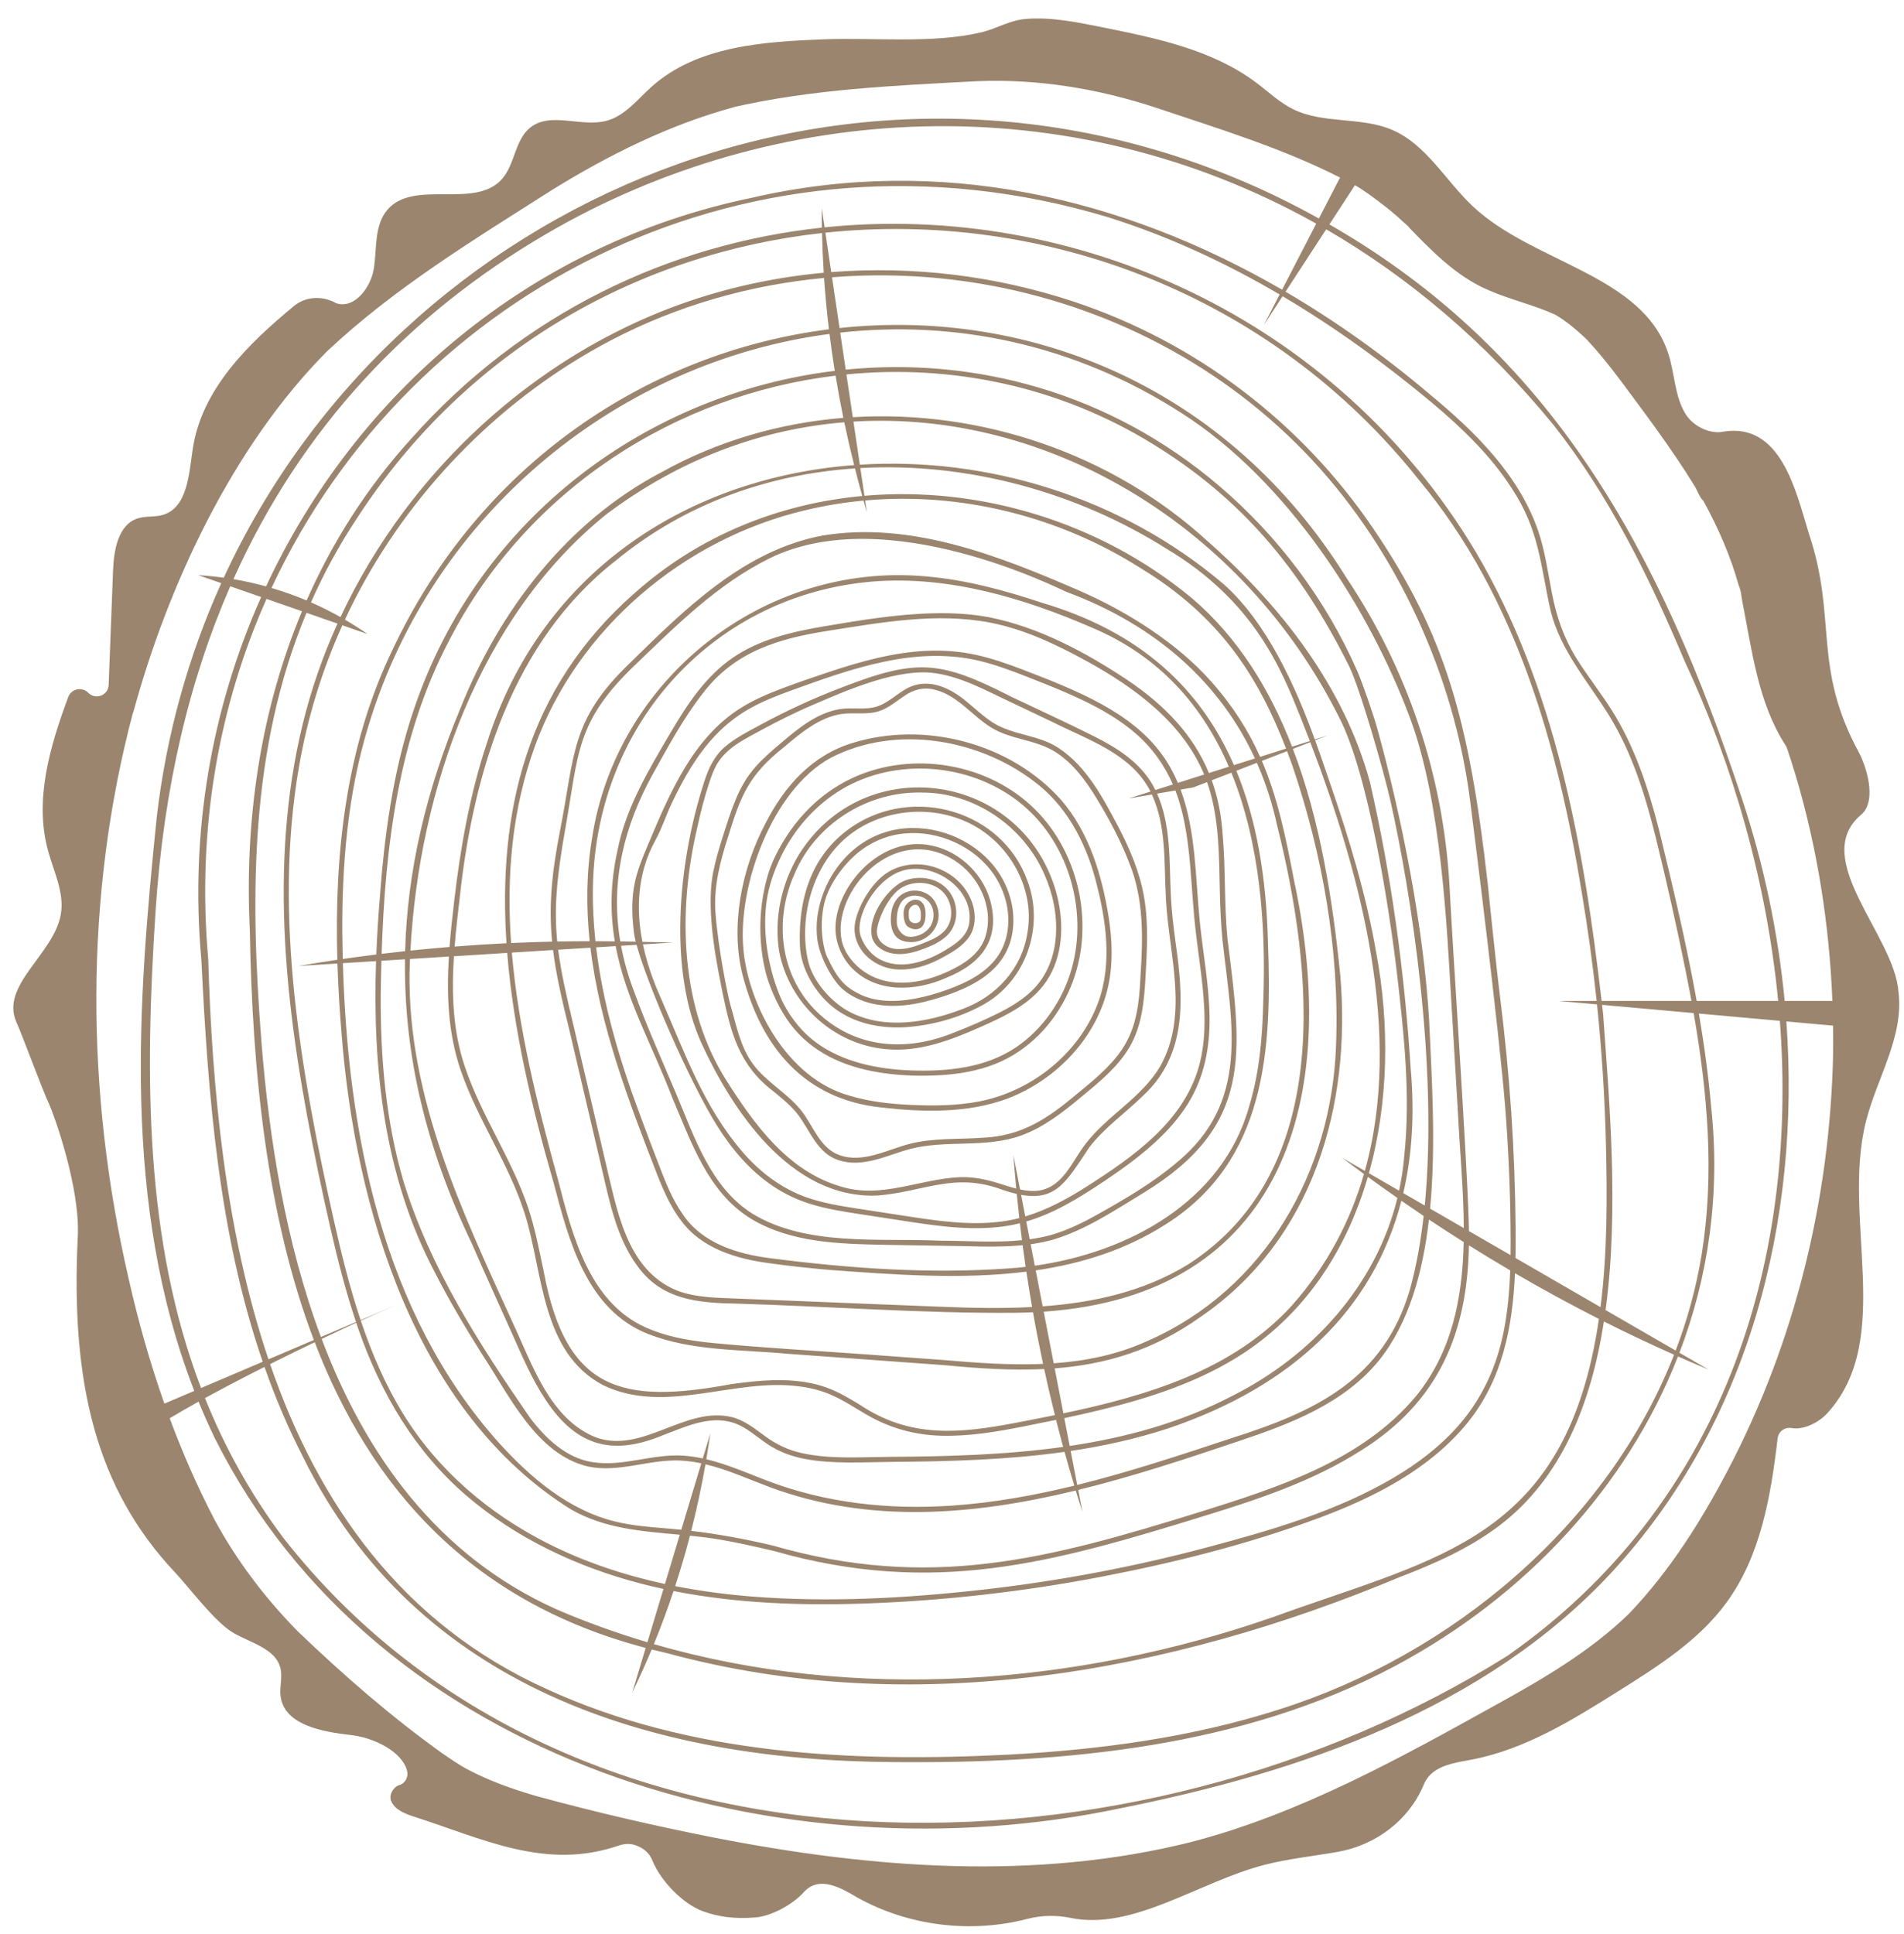
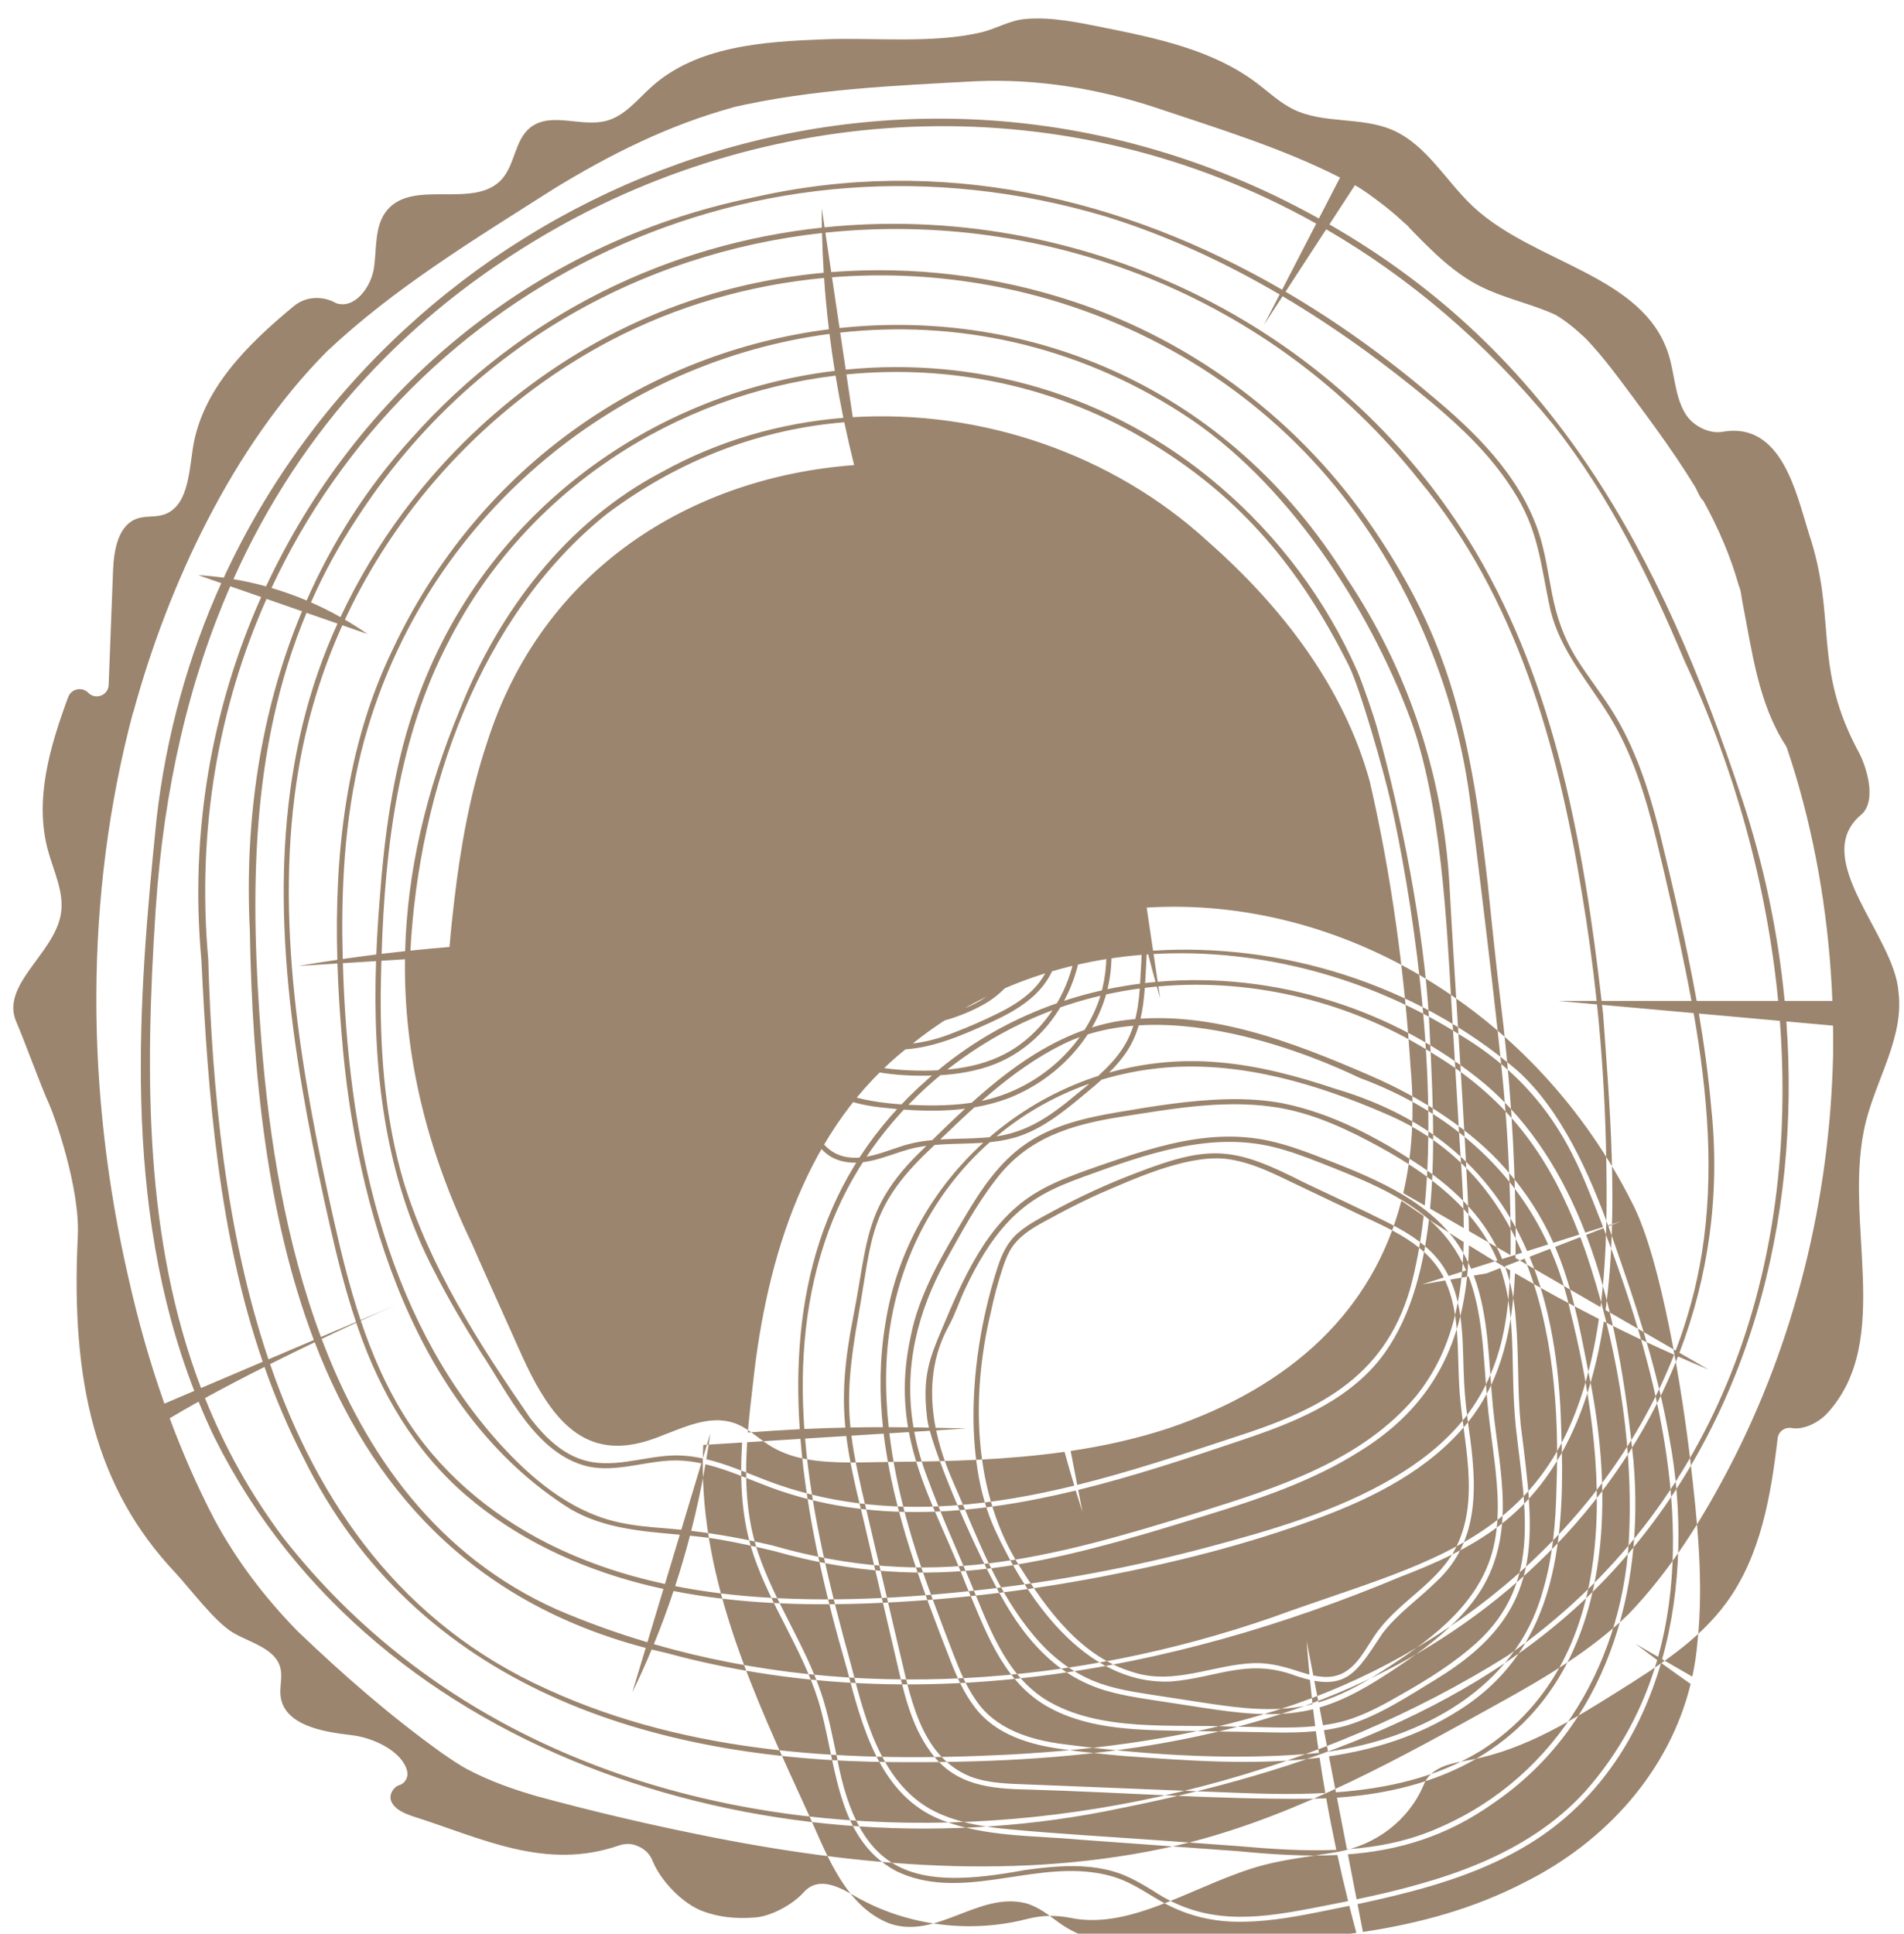
<svg xmlns="http://www.w3.org/2000/svg" fill="#9b856e" height="973.9" preserveAspectRatio="xMidYMid meet" version="1" viewBox="-6.7 -9.3 959.1 973.9" width="959.1" zoomAndPan="magnify">
  <g id="change1_1">
-     <path d="M456.621,444.337c-2.407-1.332-5.351-.008-6.875,2.038-2.35,3.145-.998,8.792,.055,10.252,1.541,2.136,9.422,5.03,9.732-4.861,.085-2.706-.313-5.985-2.912-7.429Zm.392,9.523c-.331,2.448-5.471,2.633-5.847-.843,.154,1.428-.401-2.84,.096-4.148,.516-1.392,1.989-2.63,3.514-2.495,2.603,.615,2.639,5.413,2.237,7.485Zm-7.227-13.821c-4.773,1.877-7.107,6.31-7.605,11.063-.829,7.922,1.885,12.028,5.335,13.261,11.848,4.232,23.332-8.448,16.614-19.759-2.92-4.741-9.226-6.57-14.344-4.565Zm12.579,16.47c-2.062,3.955-6.819,6.313-11.215,5.993-3.115-.21-5.9-3.523-6.086-6.834-.333-5.94,1.264-10.253,3.671-12.114,3.433-2.671,8.792-2.238,11.897,.746,3.201,3.081,3.746,8.351,1.733,12.21Zm-13.325-22.278c-7.701,2.96-18.697,17.198-16.566,28.078,.847,4.323,4.862,7.164,8.977,8.295,5.014,1.38,10.44,.322,15.237-1.355,4.516-1.58,9.07-3.378,12.753-6.531,6.572-5.353,7.156-15.481,2.503-22.278-4.894-7.34-14.986-9.25-22.904-6.209Zm21.099,23.994c-2.407,3.401-6.29,5.311-10.052,6.843-4.356,1.773-8.961,3.586-13.734,3.634-5.85,.216-12.461-3.757-11.197-10.437,1.552-8.057,6.993-17.223,12.111-20.344,6.257-3.811,15.242-3.442,20.665,1.685,4.861,4.597,6.145,13.068,2.206,18.62Zm-29.043-28.533c-9.522,5.479-17.36,20.526-17.342,28.719,.027,12.004,11.34,20.502,22.631,20.607,6.971,.185,13.734-1.981,19.895-5.094,5.731-3.082,11.983-6.308,15.587-11.937,3.474-5.72,2.936-12.956,.249-18.876-6.804-15.083-26.586-21.846-41.02-13.419Zm40.322,26.624c-1.268,6.121-6.618,9.755-11.632,12.771-9.998,6.094-23.406,10.748-34.287,4.228-4.191-2.552-8.031-7.733-9.045-12.658-1.858-10.779,10.437-31.104,25.707-32.25,15.037-1.505,32.212,11.851,29.257,27.909Zm-21.443-40.199c-24.894-3.383-46.44,22.589-45.812,42.911,.228,7.377,3.575,14.72,8.797,19.758,12.403,12.204,31.933,11.145,46.842,4.452,17.885-7.103,27.643-19.477,22.262-39.172-4.162-14.431-17.107-26.026-32.089-27.949Zm29.931,45.55c-2.091,7.735-8.612,13.049-15.491,16.542-13.795,7.384-32.031,11.314-45.799,1.885-5.303-3.65-9.715-9.049-11.263-15.387-5.444-25.03,26.509-60.054,56.878-40.576,12.037,7.72,19.681,23.36,15.675,37.536Zm-11.175-47.387c-8.007-4.396-17.152-6.683-26.289-6.546-9.201,.128-18.186,2.992-25.727,8.279-7.517,5.263-13.445,12.699-17.256,21.026-3.811,8.351-5.603,17.756-4.444,26.882,1.057,8.322,7.469,20.449,12.707,24.933,8.76,7.509,20.545,9.33,31.728,8.094,6.137-.674,12.17-2.206,18.042-4.091,5.054-1.628,10.052-3.514,14.761-5.977,4.645-2.431,8.993-5.415,12.603-9.242,3.602-3.819,6.241-8.472,7.621-13.534,2.832-10.349,.883-21.764-4.356-31.038-4.509-7.99-11.36-14.392-19.39-18.788Zm22.478,41.154c-.176,5.094-1.396,10.124-3.883,14.592-2.367,4.252-5.864,7.789-9.779,10.629-4.027,2.912-8.495,5.126-13.092,6.979-5.102,2.054-10.373,3.778-15.716,5.062-10.83,2.599-23.139,3.635-33.292-1.717-6.984-3.681-10.466-7.471-15.689-18.737-.933-2.013-4.357-13.265-1.229-26.626,1.97-8.414,8.254-17.483,14.591-23.396,6.362-5.936,14.264-9.988,22.879-11.367,8.479-1.356,17.264-.281,25.27,2.792,8.022,3.073,15.33,8.143,20.713,14.873,6.025,7.533,9.555,17.224,9.226,26.915Zm-78.348-48.562c-19.411,12.99-27.558,34.058-26.636,59.968,.416,11.696,7.67,23.809,16.528,30.988,10.196,8.183,23.441,10.91,36.277,10.252,13.393-.899,26.783-4.458,38.611-10.854,22.294-11.675,32.041-39.634,23.184-62.951-12.777-35.427-57.25-47.935-87.964-27.404Zm88.036,53.347c-2.763,18.301-15.643,32.388-32.779,38.691-17.804,6.802-39.07,10.542-56.669,1.517-8.824-4.525-18.866-15.162-21.23-26.316-4.419-20.846,2.003-45.552,17.724-60.108,16.4-15.161,41.994-18.589,62.18-9.386,20.796,9.336,34.655,32.846,30.773,55.602Zm-115.076-39.257c-8.87,14.573-12.738,32.239-10.011,49.128,5.117,26.061,27.179,46.676,53.829,49.007,16.654,1.629,32.498-4.476,47.443-11.094,13.253-5.864,27.412-12.459,34.873-25.599,7.244-12.763,7.188-28.768,3.313-42.59-17.204-60.033-96.213-71.703-129.447-18.852Zm117.285,68.71c-5.086,4.902-11.239,8.512-17.545,11.608-6.907,3.393-14.007,6.514-21.186,9.274-21.459,8.955-45.099,8.939-64.138-5.592-23.12-17.471-28.34-48.403-16.678-74.181,10.487-25.08,36.731-41.546,63.809-40.905,26.72-.216,51.679,17.078,62.132,41.467,8.242,18.461,9.085,43.379-6.394,58.329Zm17.063-69.368c-3.482-7.26-8.006-14.031-13.501-19.911-5.6-5.985-12.122-10.982-19.302-14.913-7.115-3.899-14.825-6.683-22.759-8.375-7.974-1.701-16.213-2.254-24.348-1.645-8.11,.61-16.157,2.407-23.722,5.423-7.493,2.984-14.488,7.204-20.665,12.386-6.137,5.158-11.512,11.239-15.916,17.938-4.412,6.707-8.177,13.945-10.3,21.692-6.561,23.941-1.99,44.852,1.115,53.268,3.04,8.239,7.076,16.245,12.796,22.96,5.599,6.586,12.683,11.664,20.529,15.25,7.862,3.594,16.373,5.712,24.925,6.883,8.936,1.227,18.058,1.484,27.067,1.011,9.771-.513,19.606-2.126,28.728-5.784,8.247-3.305,15.636-8.359,21.893-14.649,6.089-6.113,11.022-13.357,14.664-21.171,3.418-7.332,5.616-15.242,6.594-23.273,.979-7.99,.77-16.141-.553-24.083-1.324-7.958-3.755-15.74-7.244-23.008Zm2.976,58.257c-2.23,7.87-5.76,15.363-10.437,22.077-4.765,6.851-10.694,12.876-17.617,17.545-7.605,5.126-16.325,8.271-25.31,9.94-9.193,1.709-18.643,2.062-27.965,1.685-8.439-.345-16.927-1.372-25.086-3.61-8.014-2.198-15.764-5.551-22.454-10.525-6.795-5.038-12.154-11.672-16.117-19.125-4.075-7.661-11.853-29.424-8.696-51.856,1.082-7.688,3.65-15.122,7.003-22.133,3.37-7.043,7.725-13.606,12.924-19.438,5.15-5.784,11.167-10.806,17.81-14.793,6.706-4.019,14.127-6.907,21.748-8.608,7.709-1.717,15.668-2.294,23.537-1.741,7.886,.554,15.691,2.206,23.104,4.95,7.437,2.752,14.456,6.578,20.721,11.44,6.185,4.813,11.52,10.613,15.892,17.111,4.348,6.466,7.693,13.59,10.02,21.026,2.335,7.453,3.594,15.242,3.778,23.04,.185,7.741-.746,15.563-2.856,23.016Zm18.628-25.936c-3.399-21.041-9.759-42.593-23.922-59.004-25.394-28.611-68.792-40.011-105.187-28.696-20.311,6.194-34.17,21.692-43.585,40.144-12.201,22.809-18.069,52.324-11.635,77.005,9.495,36.43,31.321,62.19,69.363,66.359,21.227,2.444,43.618,3.113,63.937-4.403,24.679-9.409,45.295-30.877,50.869-57.03,2.407-11.287,1.933-23.032,.161-34.375Zm-6.835,46.802c-10.357,23.701-33.237,41.182-58.522,46.04-11.143,2.142-22.599,2.23-33.902,1.741-10.533-.457-21.163-1.604-31.287-4.677-31.548-8.722-50.795-45.708-53.436-73.411-3.082-32.326,14.542-80.561,43.737-96.604,33.242-17.4,76.636-9.576,105.132,13.677,15.719,12.794,24.778,31.78,29.393,51.183,5.103,20.219,7.579,42.457-1.115,62.052Zm-7.172,43.928c8.961-7.429,18.459-14.994,24.443-25.166,6.314-10.734,7.445-23.232,8.119-35.41,.738-13.309,1.564-26.802-.682-40.015-2.134-12.547-7.132-24.372-12.996-35.603-7.731-14.567-15.884-30.27-29.987-39.638-10.043-6.77-22.947-6.413-33.132-12.827-4.95-3.161-9.169-7.276-13.718-10.951-8.98-7.457-20.596-12.323-31.343-5.327-4.42,2.711-8.319,6.466-13.333,8.094-6.057,1.966-12.643,.321-18.844,1.348-11.448,1.909-20.794,9.611-29.385,16.895-4.621,3.915-9.266,7.87-13.269,12.442-4.091,4.669-7.164,10.02-9.571,15.732-2.463,5.856-4.364,11.961-6.314,18.002-2.013,6.241-3.892,12.55-5.19,18.989-4.253,21.095,3.115,52.118,4.964,62.088,3.789,17.308,7.344,34.752,25.369,48.353,4.412,3.626,8.936,7.236,12.434,11.801,6.054,8.086,9.713,19.309,20.152,22.783,12.235,4.157,24.353-2.287,35.987-5.503,18.478-4.866,38.3-.264,56.436-6.923,11.223-4.099,20.762-11.624,29.859-19.165Zm-86.383,23.489c-11.263,2.896-23.457,9.899-35.29,5.608-10.084-3.658-13.205-15.106-19.446-22.751-7.068-8.664-17.352-14.007-24.035-23.048-6.458-8.72-8.401-19.671-11.424-29.955-1.081-3.679-6.118-27.834-7.493-46.384-.968-13.064,2.391-25.88,6.362-38.186,6.433-20.976,10.604-31.237,28.247-45.205,4.324-3.666,8.696-7.317,13.485-10.381,4.677-2.992,9.851-5.407,15.395-6.225,6.161-.907,12.515,.513,18.563-1.324,4.925-1.492,8.864-4.998,13.076-7.774,4.485-3.198,9.895-4.602,15.29-3.144,11.544,2.743,18.812,13.124,28.535,19.085,10.052,6.161,22.519,6.001,32.466,12.394,8.921,5.744,15.307,14.56,20.729,23.505,6.193,10.22,11.961,20.922,16.237,32.097,7.512,18.348,6.981,37.868,5.711,57.279-1.174,30.913-8.464,40.185-31.889,59.148-14.677,12.32-27.66,21.243-47.451,22.141-12.37,.891-24.957,0-37.071,3.121Zm498.24-76.503c-1.863-28.249-44.727-66.928-19.114-89.051,.661-.541,1.296-1.132,1.804-1.819,6.508-8.75-.431-25.733-2.398-29.338-23.964-43.934-10.891-67.566-25.5-110.912-6.428-20.859-13.849-55.859-42.949-51.128-6.678,1.446-15.342-2.631-19.205-9.039-5.391-8.929-5.343-20.023-8.495-29.963-12.755-40.119-67.644-45.606-98.417-74.334-13.822-12.908-23.465-31.279-40.873-38.683-15.659-6.658-34.447-2.848-49.73-10.341-6.859-3.361-12.467-8.752-18.571-13.341-22.013-16.566-50.027-22.414-77.029-27.829-12.619-2.535-25.848-5.359-38.795-4.356-8.672,.674-14.849,4.934-23,6.843-24.307,5.704-53.869,2.511-78.834,3.45-30.669,1.163-64.049,3.361-86.92,23.826-7.148,6.402-13.437,14.673-22.695,17.192-12.691,3.458-28.166-4.757-38.467,3.417-7.854,6.225-7.661,18.596-14.368,26.048-13.766,15.298-44.234-.241-57.624,15.387-6.594,7.701-5.303,19.085-6.739,29.121-1.421,9.868-9.787,21.041-19.066,17.916-6.805-3.869-15.326-3.567-21.421,1.557-23.625,19.526-46.382,42.121-50.83,71.892-1.917,12.795-2.671,29.554-15.09,33.188-4.107,1.203-8.624,.433-12.699,1.773-9.852,3.225-11.961,15.996-12.354,26.361-.737,19.165-1.474,38.329-2.211,57.494-.202,5.245-6.575,7.709-10.253,3.964-3.15-3.207-8.57-2.053-10.131,2.163-9.3,25.115-17.12,51.768-10.168,77.297,2.888,10.613,8.319,21.179,6.474,32.025-3.418,20.112-30.653,35.683-22.406,54.351,3.674,8.327,12.654,33.067,16.497,41.322,2.302,4.926,15.669,41.784,14.44,66.67-3.648,73.862,9.214,126.888,48.85,169.045,7.358,7.826,20.298,25.313,29.62,30.656,8.905,5.11,21.395,7.926,23.666,17.938,1.019,4.485-.545,9.185,0,13.758,1.733,14.616,20.906,18.09,35.53,19.719,11.652,1.297,25.818,8.383,28.228,18.07,.754,3.03-.965,6.275-3.965,7.14-2.791,.805-5.299,4.677-4.136,7.817,1.629,4.388,6.594,6.394,11.039,7.894,34.986,11.116,66.673,27.511,103.842,14.661,2.646-.888,5.501-1.041,8.164-.141,4.869,1.647,7.35,4.585,8.676,7.865,4.093,10.123,15.304,21.821,25.583,25.505,7.448,2.669,15.413,3.891,26.149,3.05,8.202-.642,19.018-6.605,24.479-12.758,7.722-8.523,18.62-2.219,26.685,2.555,25.807,14.507,57.318,18.354,85.929,10.921,7.136-1.854,14.574-1.974,21.795-.49,31.534,6.48,64.569-18.163,97.565-26.716,11.732-3.041,24.606-4.388,36.931-6.546,19.192-3.36,35.924-15.926,43.401-33.918,1.023-2.461,2.706-4.715,4.8-6.282,5.583-4.188,12.883-5.014,19.727-6.346,26.866-5.247,50.724-20.096,73.901-34.664,19.775-12.426,40.039-25.294,53.861-44.122,17.372-23.641,22.481-53.613,25.943-82.979,.409-3.467,3.678-5.768,7.113-5.148,5.818,1.05,13.512-2.637,17.965-7.539,33.958-37.352,7.1-97.759,19.358-146.727,5.504-21.989,19.262-42.847,16.438-65.341ZM700.227,102.531c.971,.907,2.511,1.99,3.217,3.105-.626-.634-1.259-1.267-1.885-1.901,12.526,12.821,24.915,26.092,41.764,33.204,10.886,4.717,22.486,7.3,33.316,12.21,5.712,3.303,10.782,7.64,15.571,12.162,9.052,9.518,16.786,20.191,24.604,30.717,7.068,9.514,14.071,19.093,20.714,28.912,3.313,4.902,6.538,9.867,9.627,14.913,.69,1.123,2.76,6.249,4.067,6.891,7.586,13.747,13.934,28.241,18.09,43.4,1.059,3.722,.136,.04-.168-.722,1.147,2.326,1.324,5.84,1.837,8.359,4.875,24.631,7.904,50.972,21.823,72.403,.273,.42,.496,.872,.656,1.347,1.508,4.473,2.943,8.968,4.307,13.484,11,36.927,17.024,75.303,18.564,113.811h-24.047c-3.31-34.656-10.576-68.914-21.384-101.536-41.05-124.375-95.06-224.777-207.953-289.558l12.871-19.753c4.45,2.502,8.747,5.77,12.665,8.725,4.092,3.056,8.022,6.338,11.745,9.827Zm52.545,722.034c-185.378,116.489-471.671,125.655-616.62-59.164-16.887-22.524-29.81-46.106-39.601-70.543,9.378-5.142,19.618-10.481,29.979-15.704,5.423,15.423,11.817,30.558,19.398,45.312,57.154,116.273,175.632,152.99,297.401,153.712,85.961,.798,175.611-7.391,252.667-48.372,65.535-34.977,116.799-90.02,142.558-155.927,5.104,2.25,10.224,4.466,15.377,6.61l-14.656-8.472c14.583-38.138,20.648-79.859,16.018-123.407-1.378-15.903-3.544-31.706-6.221-47.432l40.804,3.67c9.207,122.23-28.917,244.086-137.105,319.715Zm-113.391-684.666c26.513,15.698,51.598,33.913,75.195,53.601,15.138,12.707,29.674,26.618,40.376,43.368,13.786,20.907,14.265,38.258,19.429,61.426,5.111,20.376,18.661,35.306,29.442,52.746,11.745,18.989,18.371,40.6,23.698,62.124,5.503,22.294,10.517,44.764,15.049,67.274,.962,4.78,1.888,9.577,2.772,14.388h-45.266c-8.987-77.974-23.13-158.03-63.511-226.363-70.607-118.045-202.358-176.211-327.896-163.258l-1.431-9.63c-.013,3.259,.009,6.517,.064,9.773-76.428,8.203-150.461,42.796-206.882,106.335-22.346,24.626-39.744,52.115-52.659,81.446-5.774-2.434-11.683-4.529-17.693-6.296C200.621,135.446,372.991,46.907,550.58,99.825c30.61,9.531,59.73,22.992,87.31,39.19l-7.921,15.328,9.412-14.444Zm158.38,356.665c2.418,23.296,3.919,46.688,4.487,70.102,.663,27.309,.737,55.123-2.718,82.377l-42.841-24.764c.102-4.849,.11-9.696,.068-14.514-.353-40.601-2.842-76.907-7.861-117.2-2.275-18.267-6.184-56.857-6.199-56.984-9.422-83.363-21.84-125.783-57.419-178.345-36.477-53.869-89.729-94.357-151.532-114.766-39.05-12.896-80.733-17.963-121.729-14.725l-2.949-19.854c109.244-11.529,224.389,30.439,299.215,124.794,48.716,58.525,69.799,133.692,81.81,207.562,3.061,18.109,5.557,36.314,7.489,54.578h-19.143l19.322,1.738ZM174.944,655.572c-5.566-16.634-9.775-33.78-13.589-50.789-8.359-37.247-15.78-74.839-19.727-112.841-3.963-38.194-4.3-76.973,2.246-114.91,4.254-24.677,11.593-48.656,21.876-71.411l12.66,4.404c-3.694-2.577-7.493-4.978-11.366-7.239,2.355-5.067,4.85-10.074,7.499-15.009,28.455-52.979,72.914-97.486,126.173-125.492,33.522-17.625,70.244-28.106,107.695-31.595,.594,8.639,1.41,17.259,2.443,25.855-90.098,11.425-175.803,67.217-220.087,161.963-23.267,48.417-29.058,102.31-27.542,155.588-6.527,.962-13.046,1.993-19.553,3.103l19.609-1.226c.382,12.053,1.127,24.07,2.128,35.982,6.854,87.22,37.272,190.322,115.64,239.031,16.909,9.665,35.813,10.95,54.686,12.678l-7.479,24.818c-20.464-4.419-40.414-11.021-59.178-20.519-29.498-14.929-55.217-36.766-72.617-65.044-9.086-14.77-15.913-30.666-21.417-47.061,6.832-3.117,12.997-5.85,18.131-8.045l-18.23,7.758Zm579.271-32.722l-20.967-12.12c-.024-1.676-.062-3.36-.121-5.059-1.16-36.845-7.749-131.651-9.723-169.79-3.245-55.023-21.101-108.21-51.764-154.012-59.783-96.393-159.67-136.208-255.436-125.95l-3.798-25.564c24.732-1.973,49.742-.918,74.323,3.156,63.913,10.597,123.599,41.475,167.761,89.071,42.742,46.072,71.174,108.307,79.253,170.647,1.701,13.068,14.623,115.521,17.736,154.742,1.581,19.823,2.479,39.694,2.711,59.573,.059,5.09,.089,10.198,.026,15.307ZM165.73,460.998c-.208-35.009,2.72-70.339,12.932-103.968,33.061-109.956,128.04-184.411,232.483-198.146,.775,6.214,1.661,12.413,2.655,18.597-93.053,11.281-179.277,72.675-212.189,171.026-10.438,30.876-14.762,63.414-17.096,95.808-.729,8.991-1.295,18.042-1.655,27.118-5.642,.702-11.277,1.458-16.906,2.27-.11-4.247-.184-8.483-.224-12.704Zm181.581,264.252c-3.3-.707-6.642-1.218-10.044-1.433-15.266-.963-30.252,5.72-45.478,3.305-13.437-2.126-23.594-11.953-31.519-22.366-25.536-37.02-50.468-75.763-63.729-119.089-8.976-30.517-11.647-62.55-11.463-94.246,.077-5.592,.189-11.206,.351-16.833l11.87-.742c-.61,47.59,10.439,94.799,33.615,143.026,6.448,14.777,13.13,29.458,19.733,44.171,5.319,11.833,10.324,23.93,17.552,34.76,15.145,22.885,33.023,28.409,58.434,17.985,11.175-4.195,23.802-10.396,35.94-6.554,6.666,2.118,11.76,7.084,17.464,10.886,5.688,3.795,12.074,6.121,18.764,7.38,14.312,2.696,29.433,1.588,43.914,1.484,28.897-.215,58.136-1.007,86.826-5.054,1.571,5.691,3.208,11.365,4.913,17.021-20.126,4.917-40.513,8.594-61.274,10.037-31.792,2.198-63.817-1.147-93.683-12.627-9.961-3.831-19.967-8.237-30.403-10.712,.73-4.331,1.419-8.672,2.024-13.032l-3.806,12.631Zm-147.71-244.763c.056-2.259,.136-4.527,.233-6.799l19.576-1.224c-1.181,19.319-.402,38.657,5.941,57.213,8.588,25.124,24.37,47.128,32.355,72.495,9.29,29.698,8.126,69.424,39.222,86.097,31.349,15.234,65.962-3.655,98.719,.655,5.591,.673,11.074,2.024,16.25,4.261,6.275,2.713,11.967,6.534,17.857,9.963,11.707,6.818,24.222,10.318,37.769,10.662,13.758,.35,27.409-1.926,40.861-4.57,5.636-1.108,11.27-2.244,16.895-3.418,1.149,4.549,2.329,9.091,3.563,13.619-28.918,4.054-58.499,4.815-87.412,5.01-14.496,.104-29.698,1.251-43.962-1.829-6.891-1.484-12.996-4.356-18.668-8.504-5.223-3.811-10.276-7.942-16.646-9.651-23.706-5.79-44.673,18.411-68.406,10.284-23.503-9.113-32.497-37.319-42.382-58.353-25.474-55.715-52.647-113.296-51.766-175.912Zm480.766,101.524c-6.832,23.65-18.438,46.038-36.296,66.225-29.843,32.637-72.786,45.406-115.114,54.301l-4.385-22.653c25.457-1.942,49.562-8.92,73.361-25.829,56.757-38.76,76.161-106.251,70.499-172.196-3.727-37.013-9.919-77.491-23.858-113.975l8.76-3.388c25.682,67.207,46.775,146.856,27.489,215.932l-11.449-6.618c3.643,2.763,7.308,5.496,10.993,8.202Zm-417.498-215.8c21.657-59.289,75.213-104.293,136.321-118.584,9.606-2.306,19.342-3.887,29.126-4.799,.552,1.952,1.096,3.905,1.667,5.851l-.88-5.922c48.336-4.325,97.813,8.017,138.842,34.143,40.028,24.329,59.265,54.777,73.189,90.834l-13.075,4.143c-5.799-13.01-13.57-25.451-24.745-38.04-16.394-18.467-40.858-34.652-67.292-46.085-39.779-17.205-83.98-34.632-128.314-27.33-39.73,7.415-69.624,37.271-97.414,64.523-29.763,28.588-27.374,46.067-34.816,83.744-4.592,23.25-5.699,39.495-4.06,56.268-6.891,.154-13.779,.39-20.663,.706-2.377-33.585,.326-67.126,12.112-99.452Zm29.125,69.92c1.997-81.494,61.467-146.203,141.45-152.581,37.973-2.905,75.759,8.415,110.27,23.413,34.186,14.514,55.64,39.784,68.604,69.901l-10.044,3.182c-7.864-19.084-21.97-33.982-41.211-46.959-21.205-14.042-44.434-26.497-69.56-31.52-9.154-1.692-18.492-2.198-27.789-1.989-18.507,.409-36.966,3.466-55.185,6.554-16.149,2.727-32.682,6.546-46.352,16.012-13.357,9.242-22.535,23.048-30.661,36.822-11.123,18.932-22.951,38.317-27.187,60.143-3.738,16.987-3.66,31.87-1.324,45.711-3.256-.045-6.512-.071-9.768-.079-1.017-9.512-1.476-19.062-1.242-28.611Zm29.839-55.006c7.878-14.119,15.555-28.503,25.534-41.283,15.973-20.974,38.07-27.536,63.055-31.439,26.896-4.222,54.505-9.294,81.626-4.124,17.24,3.337,33.34,10.999,48.639,19.398,24.246,13.312,48.379,31.027,59.195,57.127l-13.244,4.196c-2.064-4.864-4.612-9.55-7.794-13.992-7.934-11.087-19.069-19.302-30.918-25.799-12.635-6.915-26.176-12.154-39.598-17.304-7.653-2.936-15.419-5.632-23.433-7.389-8.167-1.789-16.518-2.391-24.861-2.014-16.798,.762-33.188,5.343-49.064,10.613-7.894,2.615-15.772,5.335-23.561,8.255-7.413,2.784-14.729,5.953-21.427,10.204-11.736,7.445-20.761,18.275-27.861,30.083-7.276,12.098-12.796,25.142-18.251,38.122-6.009,14.288-9.883,23.642-7.198,44.894,.149,1.177,.445,2.634,.871,4.328l-4.423-.091c-1.124-.023-2.248-.031-3.372-.05-5.174-30.703,2.26-58.461,16.085-83.737Zm265.353,12.908c4.228,13.662,5.359,28.078,6.41,42.269,.529,7.116,1.011,14.231,1.781,21.323,.875,7.966,2.046,15.9,3.008,23.858,1.853,15.459,3.065,31.576-1.275,46.753-7.878,27.548-33.051,45.125-55.971,59.798-9.865,6.318-20.22,11.978-31.38,15.321l-2.105-10.877c17.797,3.242,22.995-6.908,34.285-23.815,7.613-10.019,18.122-17.223,27.019-25.992,22.649-20.773,20.511-49.651,16.478-77.495-.995-7.549-1.925-15.098-2.31-22.711-.928-17.376,.259-35.901-6.978-52.054l9.231-1.578c.658,1.704,1.263,3.437,1.809,5.199Zm-81.971,195.305c-2.82-.719-5.598-1.653-8.306-2.496-6.482-2.03-12.852-3.442-19.687-3.273-20.426,.75-40.021,11.195-60.56,4.661-26.452-7.703-43.421-31.21-57.521-53.461-22.734-35.875-25.007-83.777-14.389-128.218,1.547-7.236,3.449-14.392,5.743-21.427,1.027-3.153,2.158-6.305,3.77-9.226,5.248-9.256,15.713-13.644,24.62-18.612,6.482-3.473,13.084-6.738,19.791-9.787,18.243-7.854,43.348-19.455,63.255-18.035,14.644,1.416,27.663,8.897,40.769,14.986,7.131,3.402,14.263,6.795,21.395,10.196,17.422,8.717,38.341,15.534,48.214,33.661,.185,.353,.359,.708,.535,1.063l-11.006,3.487,11.713-2.003c7.434,16.25,6.073,34.863,7.053,52.341,1.377,27.915,11.786,58.336-2.8,84.434-9.295,15.928-26.584,24.72-37.657,39.157-6.76,8.69-11.251,21.678-23.505,23.545-3.189,.449-6.372,.125-9.512-.546l-3.356-17.336c.412,5.637,.905,11.265,1.438,16.888Zm70.077-200.742c-.382-.773-.776-1.541-1.2-2.302-6.538-11.544-17.729-18.724-29.289-24.548-13.879-6.987-28.054-13.437-42.077-20.12-35.631-18.218-47.425-19.38-85.076-4.805-14.071,5.342-27.781,11.624-41.018,18.788-6.169,3.345-12.763,6.618-18.13,11.207-5.375,4.605-8.223,10.718-10.373,17.336-13.829,42.604-17.944,96.276-1.268,132.415,14.697,31.851,44.135,78.361,88.71,76.251,23.355-1.958,38.518-11.885,62.565-2.92,2.66,.916,5.087,1.615,7.334,2.131,.399,4.059,.827,8.114,1.289,12.165-2.877,.742-5.807,1.326-8.797,1.721-16.518,2.182-33.18-.425-49.505-2.928-8.207-1.26-16.422-2.503-24.62-3.787-8.007-1.243-16.053-2.631-23.738-5.271-13.028-4.476-24.083-12.908-32.987-23.313-19.446-22.735-28.8-49.535-40.692-76.685-2.137-4.879-6.626-14.969-9.258-27.581l15.313-.958-15.577-.322c-2.962-15.135-3.111-33.69,6.573-51.233,3.276-5.935,5.319-12.475,8.223-18.604,5.816-12.29,12.635-24.315,22.045-34.239,4.822-5.078,10.341-9.45,16.397-12.964,6.739-3.907,14.039-6.787,21.347-9.434,30.444-11.039,63.271-22.984,95.913-14.881,7.926,1.966,15.596,4.837,23.192,7.814,6.627,2.599,13.261,5.214,19.791,8.046,12.362,5.359,24.564,11.584,34.841,20.417,8.319,7.151,14.6,15.918,18.904,25.803l-8.834,2.799Zm-261.341,77.957c5.622,20.567,27.072,69.822,40.871,91.623,7.3,11.536,16.406,22.238,27.813,29.899,6.001,4.035,12.555,7.1,19.478,9.186,7.83,2.358,15.908,3.642,23.978,4.885,8.6,1.324,17.2,2.655,25.8,3.955,8.287,1.259,16.606,2.431,24.973,2.92,8.391,.497,16.863,.337,25.142-1.147,1.695-.303,3.373-.676,5.039-1.09,.335,2.852,.701,5.699,1.067,8.546-13.62,1.376-27.529,.277-41.182,.246-30.787-1.398-67.484,2.98-94.679-13.646-21.043-13.307-29.077-38.444-38.306-60.239-7.14-16.975-14.753-33.83-21.066-51.134-3.1-8.026-5.308-15.86-6.741-23.515l7.812-.489Zm196.304,139.365c4.951-1.448,9.767-3.346,14.422-5.585,7.003-3.361,13.654-7.404,20.16-11.64,6.113-3.987,12.17-8.094,18.002-12.483,11.063-8.327,21.58-17.898,28.928-29.746,8.167-13.173,11.023-28.198,10.822-43.537-.217-16.149-3.313-32.057-4.926-48.085-2.198-21.871-1.894-45.62-9.679-66.454l6.422-1.098,6.94-2.684c.368,1.042,.722,2.094,1.047,3.162,5.022,16.462,4.99,33.926,5.359,50.965,.185,8.6,.53,17.176,1.38,25.735,4.682,42.106,14.082,81.43-23.441,112.062-12.025,10.116-25.903,18.21-39.581,25.864-7.477,4.188-15.242,7.998-23.513,10.349-3.506,.949-7.046,1.633-10.609,2.127l-1.733-8.952Zm13.296,9.2c16.465-4.903,30.952-14.615,45.51-23.465,55.814-33.908,49.753-70.735,42.558-128.043-1.725-17.601-.883-35.314-2.455-52.923-.668-9.862-2.52-18.803-5.471-26.99l9.885-3.824c14.326,35.142,17.516,76.487,16.076,114.951-.38,17.842-1.877,35.931-7.102,53.079-13.405,48.153-61.064,73.674-107.99,80.269l-2.092-10.808c3.723-.519,7.421-1.237,11.08-2.248Zm-220.122-147.907c5.042,26.687,18.328,49.645,28.623,76.581,9.495,22.196,17.837,47.37,39.47,60.688,20.168,12.185,44.565,12.723,67.467,13.172,0-0,29.482,.489,29.482,.489,13.249,.078,26.737,1.036,39.956-.294,.481,3.642,.99,7.28,1.522,10.914-2.934,.336-5.86,.601-8.771,.79-40.021,2.846-80.408-.025-120.133-5.192-16.562-2.125-34.132-7.571-43.856-22.125-4.977-7.087-8.265-15.193-11.369-23.228-3.57-9.242-7.102-18.501-10.507-27.805-9.949-26.71-18.31-54.852-21.725-83.375l9.841-.615Zm21.055,115.417c3.17,8.029,6.719,16.077,11.998,22.973,10.38,13.99,27.938,19.179,44.498,21.335,10.01,1.441,20.097,2.455,30.168,3.359,32.313,2.383,66.478,4.98,99.163,.876,.89,5.948,1.855,11.884,2.883,17.809-15.085,.817-30.28,.488-45.092-.106-22.984-.858-45.951-1.837-68.927-2.76-11.512-.457-23.024-.923-34.536-1.38-10.124-.409-20.681-.409-30.284-4.035-26.027-10.594-30.375-41.809-36.349-65.983-5.198-22.186-10.398-44.387-15.595-66.577-3.851-16.033-6.535-27.995-7.947-39.119l16.244-1.016c4.722,39.205,19.333,77.572,33.776,114.622Zm190.536,47.908c22.972-3.365,45.127-10.237,65.287-23.072,50.976-31.915,53.786-88.646,51.669-143.037-.826-31.608-5.582-60.518-15.904-85.518l10.358-4.006c4.365,9.876,7.75,20.286,10.114,31.171,18.499,73.942,28.85,174.345-44.891,221.542-22.249,13.62-47.443,19.148-73.127,21.026l-3.505-18.106Zm99.842-254.477c-16.65-38.252-46.809-67.011-96.608-81.746-19.125-6.391-38.842-11.697-59.002-13.351-81.437-7.131-155.47,51.944-167.69,131.753-2.929,17.472-3.043,34.824-1.218,52.02-5.451,.004-10.9,.064-16.348,.17-1.629-16.336-.402-31.701,4.061-56.768,6.794-38.156,5.125-53.863,35.191-82.549,20.719-19.927,41.581-40.769,67.651-53.645,59.121-29.201,146.992,15.893,149.518,16.831,45.991,17.069,77.79,46.492,95.037,83.929l-10.594,3.357Zm-342.972,93.124c1.496,12.082,4.358,24.753,8.332,40.763,5.374,22.944,10.741,45.887,16.116,68.823,3.955,16.887,7.429,35.065,17.89,49.353,12.308,17.287,30.491,18.788,50.067,19.149,46.677,1.361,93.367,4.98,140.076,4.622,3.154-.023,6.233-.122,9.275-.258,1.54,8.695,3.241,17.36,5.079,25.996-16.694,.726-33.618-.522-50.221-1.954-12.988-.946-25.984-1.893-38.972-2.839-25.278-1.837-50.644-3.217-75.874-5.607-10.894-1.027-21.901-2.647-32.113-6.723-31.063-11.762-39.813-47.151-47.282-76.115-10.123-36.774-19.848-75.335-23.126-113.911l20.754-1.298Zm247.156,182.148c120.773-8.208,149.825-107.086,126.091-217.252-4.27-22.528-8.383-41.929-16.183-60.152l12.681-4.905c.904,2.371,1.787,4.766,2.652,7.185,15.266,45.053,23.814,93.069,22.029,140.71-2.068,63.782-35.687,123.367-95.425,149.357-15.006,6.782-30.775,9.927-46.812,11.056l-5.032-25.999Zm125.115-284.556c-11.091-28.643-27.018-54.764-50.367-74.723-46.164-38.358-106.863-56.713-165.039-51.646l-2.076-13.974c53.484-2.998,108.638,11.887,154.236,40.655,44.506,26.497,58.043,61.405,67.133,83.887,1.704,4.263,3.398,8.587,5.073,12.963l-8.961,2.839Zm-216.504-126.264c-41.715,3.847-82.078,19.754-114.785,49.009-54.934,48.164-68.788,111.175-64.431,176.247-8.721,.424-17.434,.985-26.138,1.67,.67-8.387,1.646-16.749,2.616-25.007,6.799-62.846,26.78-129.061,78.557-169.371,34.927-28.762,77.1-43.523,120.499-46.449,1.175,4.647,2.398,9.283,3.684,13.902Zm-178.858,230.116c3.124,38.786,12.493,78.188,23.305,115.514,7.704,29.256,16.643,64.329,47.82,76.476,22.019,8.586,46.234,7.709,69.432,9.86,26.698,1.941,53.388,3.882,80.078,5.824,17.34,1.677,33.87,2.704,49.85,1.913,1.68,7.763,3.48,15.501,5.401,23.21-6.414,1.313-12.803,2.55-19.119,3.765-28.774,5.525-53.735,8.078-79.267-9.069-5.413-3.268-10.881-6.539-16.869-8.652-4.77-1.684-9.755-2.717-14.784-3.227-10.987-1.114-22.068,.089-32.959,1.58-55.212,10.246-83.244,3.399-94.454-56.519-2.32-10.873-4.362-21.855-7.91-32.415-8.289-24.655-23.579-46.275-31.857-70.933-6.076-18-6.724-36.847-5.517-55.646l26.85-1.679Zm280.625,234.323c6.073-1.297,12.134-2.651,18.166-4.115,25.245-6.126,50.39-14.328,72.26-28.683,32.179-21.241,52.144-53.159,62.475-88.723,4.928,3.598,9.896,7.138,14.896,10.632-10.722,43.889-42.691,79.414-83.467,99.826-25.68,13.357-53.307,20.847-81.619,25.074l-2.712-14.01Zm153.427-123.351c10.07-35.932,10.416-75.44,3.651-111.354-5.087-29.154-13.702-57.571-23.354-85.503-2.008-5.81-4.437-13.105-7.377-21.188l6.535-2.528-6.684,2.118c-9.227-25.299-23.495-58.232-45.853-78.158-51.525-43.894-119.229-64.293-183.341-60.249l-3.222-21.689c98.444-6.019,196.305,52.761,244.543,148.733,14.951,28.583,25.588,97.831,29.255,129.278,3.538,30.412,6.915,61.538,3.634,92.119-.489,5.863-1.371,11.6-2.577,17.214l-15.209-8.791ZM423.556,224.947c-81.768,6.1-157.191,52.114-185.018,140.088-8.542,25.614-13.266,52.349-16.404,79.115-.912,7.78-1.789,15.628-2.393,23.491-6.575,.537-13.144,1.148-19.706,1.833,4.339-80.658,34.785-168.292,98.741-219.771,37.516-28.195,78.649-42.961,119.814-46.327,1.515,7.22,3.177,14.411,4.966,21.57Zm-97.078,3.612c-47.728,25.039-81.754,69.853-101.416,119.297-17.293,41.485-26.609,81.838-27.684,121.894-3.949,.424-7.897,.869-11.841,1.348,1.76-54.088,8.455-109.193,33.857-157.522,39.245-76.532,114.463-123.985,194.794-133.681,1.175,7.108,2.479,14.196,3.93,21.256-31.832,2.569-63.159,11.537-91.641,27.408Zm206.144,492.923c16.642-2.489,33.088-6.103,49.163-11.383,62.502-21.097,103.254-59.768,117.444-114.632,3.716,2.581,7.451,5.134,11.206,7.657-1.487,13.118-3.728,25.57-6.884,36.957-13.312,45.492-47.654,61.487-89.601,74.863-25.731,8.502-51.652,17.124-78.017,23.648l-3.312-17.111Zm167.556-129.866c4.47-19.194,5.766-40.311,3.681-63.3-3.081-48.19-9.665-96.63-20.48-143.678-13.021-47.915-44.596-88.613-81.539-121.143-48.281-44.346-114.42-66.594-178.97-62.679l-3.198-21.529c52.54-5.202,106.957,5.745,154.69,35.266,44.009,27.065,73.693,62.051,98.348,111.311,5.765,11.518,17.766,53.873,20.93,67.883,10.461,46.189,24.171,133.77,17.344,204.116l-10.807-6.247Zm13.025-86.837c-2.724-47.035-13.911-102.868-25.961-146.532-1.723-6.428-7.564-23.467-10.243-29.564-15.711-35.795-39.742-67.845-69.489-93.186-55.077-47.069-123.077-65.12-188.196-58.631l-2.769-18.641c57.637-6.403,117.865,5.707,171.949,40.537,53.563,34.136,94.591,98.607,115.082,153.559,15.771,42.296,18.568,105.34,20.709,141.312,1.131,18.948,2.254,37.897,3.386,56.837,.907,18.998,2.904,39.01,2.99,58.765l-16.982-9.816c3.098-32.665,.751-67.168-.476-94.641Zm-530.471-30.021c-1.821,53.767,4.058,108.282,29.452,156.451,7.163,14.119,15.282,27.741,23.689,41.146,13.777,20.712,27.409,50.748,53.62,56.95,15.556,3.297,30.886-3.715,46.457-3.001,3.602,.165,7.134,.675,10.618,1.409l-10.08,33.452c-2.452-.251-4.912-.48-7.385-.673-8.632-.666-17.304-1.404-25.735-3.425-23.622-5.72-42.877-22.162-58.843-39.798-58.585-65.476-76.046-155.735-78.51-241.466l16.718-1.045Zm165.934,253.426c11.189,2.668,21.879,7.597,32.609,11.591,50.23,18.604,102.795,14.021,153.906,1.632,1.104,3.619,2.235,7.23,3.394,10.834l-2.155-11.136c27.636-6.77,54.838-15.785,81.005-24.619,25.808-8.624,52.827-18.876,70.531-40.624,14.918-18.63,22.04-43.974,25.143-70.934,5.786,3.855,11.629,7.62,17.505,11.334-.583,27.907-5.729,54.992-24.018,77.624-27.271,32.597-69.655,46.022-108.853,58.322-76.472,23.718-135.872,39.776-215.381,16.845-13.607-3.194-27.116-5.698-40.871-7.33,2.813-11.043,5.211-22.234,7.183-33.538Zm7.343,37.932c9.113,1.565,18.13,3.618,27.123,5.744,80.528,22.887,139.932,6.135,217.234-17.794,27.003-8.302,54.335-17.424,78.321-32.69,39.752-24.698,53.774-59.941,54.545-103.452,6.874,4.309,13.813,8.512,20.806,12.621-.364,10.459-1.277,20.891-3.355,31.156-3.377,16.694-10.285,32.241-21.275,45.318-9.546,11.376-21.491,20.521-34.239,28.022-28.631,16.855-61.49,26.353-93.371,34.873-37.488,10.02-75.738,17.208-114.292,21.523-38.234,4.276-77.158,6.402-115.568,3.353-12.917-1.027-25.811-2.725-38.53-5.236,2.732-8.365,5.222-16.836,7.456-25.401,5.077,.507,10.139,1.102,15.146,1.962Zm-182.132-105.882c11.191,32.049,28.302,61.346,54.246,83.64,25.158,21.628,55.931,36.044,87.892,44.379,3.813,.994,7.647,1.884,11.491,2.715l-8.091,26.85c-15.486-4.606-30.734-10.09-45.66-16.513-59.899-26.812-96.334-77.689-118.423-136.253,6.082-2.895,11.945-5.634,17.42-8.146,.374,1.109,.738,2.222,1.124,3.327Zm158.708,131.787c32.286,6.39,65.504,7.445,98.34,6.22,39.277-1.476,78.442-5.985,117.044-13.381,36.943-7.084,73.957-16.381,109.263-29.466,27.981-10.373,56.292-24.636,75.417-48.27,17.54-21.692,22.577-48.25,23.791-75.16,13.865,8.085,27.966,15.761,42.28,23.029-1.002,6.831-2.239,13.622-3.763,20.356-21.112,92.428-82.551,101.458-160.682,129.915-99.053,34.354-210.326,42.767-311.603,13.519,3.595-8.773,6.895-17.704,9.914-26.761ZM408.238,128.073c-22.905,2.097-45.563,6.788-67.393,14.181-57.615,19.526-108.284,57.792-144.488,106.503-12.238,16.46-22.85,34.156-31.546,52.74-4.834-2.722-9.794-5.194-14.86-7.416,6.385-14.483,14.088-28.713,23.333-42.633,55.676-85.698,142.734-133.269,234.092-143.378,.15,6.676,.44,13.344,.863,20.003Zm-244.933,176.697c-3.666,8.088-6.979,16.334-9.892,24.723-11.929,34.351-16.911,70.724-17.184,106.992-.289,38.964,4.693,77.775,11.745,116.025,3.522,19.061,7.501,38.041,11.825,56.934,3.627,15.867,7.654,31.673,12.836,47.11l-17.667,7.519c-17.74-47.444-26.127-99.856-29.964-148.579-5.793-73.557-5.917-147.587,22.696-216.152l15.605,5.428Zm-44.149,154.768c1.205,70.22,8.433,143.378,32.24,206.056l-22.866,9.732c-21.624-64.114-28.413-135.891-30.339-201.515-5.857-65.896,5.347-127.537,29.366-181.475l17.873,6.217c-20.971,50.135-29.067,105.417-26.274,160.985Zm32.678,207.185c27.795,72.42,77.916,130.669,166.721,153.951l-6.751,22.402c3.453-7.084,6.699-14.297,9.756-21.613,2.497,.626,5.017,1.231,7.574,1.802,123.401,33.585,253.358,10.239,369.434-38.332,17.475-6.694,34.848-14.403,49.86-25.747,31.396-23.711,46.36-61.397,52.807-102.92,11.639,5.859,23.422,11.439,35.342,16.732-33.471,85.568-111.982,151.227-199.176,178.748-43.937,14.063-90.017,20.2-135.952,22.671-78.294,3.959-159.973,.276-232.283-32.802-73.473-32.972-115.663-93.701-139.816-163.877,7.565-3.79,15.154-7.502,22.484-11.014Zm650.238-16.211c6.882-50.712,1.791-106.374-1.233-148.975-.177-1.581-.359-3.164-.54-4.746l46.139,4.15c7.014,40.096,10.58,81.075,4.066,121.441-2.739,16.757-7.192,32.97-13.126,48.537l-35.306-20.408ZM372.331,90.239c-112.05,23.093-199.656,98.452-245.009,195.795-5.407-1.489-10.893-2.702-16.438-3.637,34.37-76.662,88.94-133.74,157.428-173.789,115.058-67.28,262.554-75.598,388.015-5.273l-17.193,33.272c-80.418-46.561-172.425-68.067-266.803-46.368ZM124.86,291.398c-24.905,55.803-36.043,118.535-30.123,182.636,3.322,68.227,8.672,137.872,30.902,202.521l-31.075,13.225c-28.325-74.295-28.424-156.304-22.883-240.516,4.084-62.07,17.092-116.305,37.605-163.284l15.574,5.417Zm723.111,203.428c-5.195-28.998-12.056-57.733-19.007-86.315-5.359-20.954-12.186-41.748-23.802-60.143-5.639-8.937-12.258-17.216-17.833-26.209-6.289-10.132-9.955-20.826-12.234-32.514-2.086-10.67-3.505-21.508-7.059-31.824-9.794-28.161-31.838-49.782-54.327-68.373-22.898-19.418-47.28-36.885-72.842-51.831l20.477-31.427c41.336,23.979,80.183,56.589,114.551,98.585,28.331,36.028,48.355,76.941,66.052,119.01,24.853,53.383,41.391,112.109,47.07,171.041h-41.046ZM60.383,349.222c-.008,.209-.016,.393-.032,.57,17.448-64.315,50.197-134.356,97.542-182,34.065-32.154,74.479-56.545,113.803-81.626,28.533-17.562,58.894-32.72,91.341-41.49-1.035,.201-1.468,.281-1.508,.281,40.433-9.387,82.268-11.128,123.59-13.35,30.713-1.335,61.558,3.751,90.683,13.406,31.22,10.471,63.083,20.17,92.52,35.109l-10.659,20.627c-7.337-4.072-14.91-8.003-22.747-11.78-206.695-98.312-440.426,.832-528.903,192.692-4.252-.587-8.531-1.028-12.835-1.282l11.581,4.028c-16.44,36.385-27.682,76.051-32.552,118.304-9.249,91.008-17.714,194.188,18.955,288.518l-15.054,6.407c-7.267-20.549-13.202-41.581-17.972-62.773-21.677-93.84-22.545-192.373,2.246-285.639Zm856.3,172.815c-1.588,72.331-19.117,144.292-52.682,208.481-13.72,26.202-29.708,51.627-50.254,73.052-19.25,18.641-42.529,32.334-65.852,45.219-49.403,27.392-99.51,55.335-154.532,69.633,.121-.024,.233-.048,.337-.072-78.807,19.816-161.312,13.377-240.298-2.062-30.165-5.931-60.151-12.866-89.809-20.969-11.793-3.426-23.45-7.517-34.343-13.237-4.559-2.33-9.114-5.577-13.381-8.487-25.676-18.375-49.854-39.475-72.605-61.303-16.516-16.804-30.902-35.766-42.072-56.527-8.527-16.401-15.956-33.386-22.408-50.749,4.451-2.679,9.341-5.49,14.541-8.378,2.491,6.093,5.169,12.149,8.058,18.158,82.016,164.064,285.729,222.732,456.346,186.634,90.204-17.99,183.686-49.927,247.63-119.054,69.136-75.007,95.042-177.263,87.786-277.233l23.514,2.115c.074,4.927,.094,9.854,.024,14.778ZM60.353,349.788c-.176,3.056-.193,1.529,0,0h0Zm132.829,298.022l-.007,.003c.002-.001,.005-.002,.007-.003h0Zm-49.509-170.611h0Z" />
+     <path d="M456.621,444.337c-2.407-1.332-5.351-.008-6.875,2.038-2.35,3.145-.998,8.792,.055,10.252,1.541,2.136,9.422,5.03,9.732-4.861,.085-2.706-.313-5.985-2.912-7.429Zm.392,9.523c-.331,2.448-5.471,2.633-5.847-.843,.154,1.428-.401-2.84,.096-4.148,.516-1.392,1.989-2.63,3.514-2.495,2.603,.615,2.639,5.413,2.237,7.485Zm-7.227-13.821c-4.773,1.877-7.107,6.31-7.605,11.063-.829,7.922,1.885,12.028,5.335,13.261,11.848,4.232,23.332-8.448,16.614-19.759-2.92-4.741-9.226-6.57-14.344-4.565Zm12.579,16.47c-2.062,3.955-6.819,6.313-11.215,5.993-3.115-.21-5.9-3.523-6.086-6.834-.333-5.94,1.264-10.253,3.671-12.114,3.433-2.671,8.792-2.238,11.897,.746,3.201,3.081,3.746,8.351,1.733,12.21Zm-13.325-22.278c-7.701,2.96-18.697,17.198-16.566,28.078,.847,4.323,4.862,7.164,8.977,8.295,5.014,1.38,10.44,.322,15.237-1.355,4.516-1.58,9.07-3.378,12.753-6.531,6.572-5.353,7.156-15.481,2.503-22.278-4.894-7.34-14.986-9.25-22.904-6.209Zm21.099,23.994c-2.407,3.401-6.29,5.311-10.052,6.843-4.356,1.773-8.961,3.586-13.734,3.634-5.85,.216-12.461-3.757-11.197-10.437,1.552-8.057,6.993-17.223,12.111-20.344,6.257-3.811,15.242-3.442,20.665,1.685,4.861,4.597,6.145,13.068,2.206,18.62Zm-29.043-28.533c-9.522,5.479-17.36,20.526-17.342,28.719,.027,12.004,11.34,20.502,22.631,20.607,6.971,.185,13.734-1.981,19.895-5.094,5.731-3.082,11.983-6.308,15.587-11.937,3.474-5.72,2.936-12.956,.249-18.876-6.804-15.083-26.586-21.846-41.02-13.419Zm40.322,26.624c-1.268,6.121-6.618,9.755-11.632,12.771-9.998,6.094-23.406,10.748-34.287,4.228-4.191-2.552-8.031-7.733-9.045-12.658-1.858-10.779,10.437-31.104,25.707-32.25,15.037-1.505,32.212,11.851,29.257,27.909Zm-21.443-40.199c-24.894-3.383-46.44,22.589-45.812,42.911,.228,7.377,3.575,14.72,8.797,19.758,12.403,12.204,31.933,11.145,46.842,4.452,17.885-7.103,27.643-19.477,22.262-39.172-4.162-14.431-17.107-26.026-32.089-27.949Zm29.931,45.55c-2.091,7.735-8.612,13.049-15.491,16.542-13.795,7.384-32.031,11.314-45.799,1.885-5.303-3.65-9.715-9.049-11.263-15.387-5.444-25.03,26.509-60.054,56.878-40.576,12.037,7.72,19.681,23.36,15.675,37.536Zm-11.175-47.387c-8.007-4.396-17.152-6.683-26.289-6.546-9.201,.128-18.186,2.992-25.727,8.279-7.517,5.263-13.445,12.699-17.256,21.026-3.811,8.351-5.603,17.756-4.444,26.882,1.057,8.322,7.469,20.449,12.707,24.933,8.76,7.509,20.545,9.33,31.728,8.094,6.137-.674,12.17-2.206,18.042-4.091,5.054-1.628,10.052-3.514,14.761-5.977,4.645-2.431,8.993-5.415,12.603-9.242,3.602-3.819,6.241-8.472,7.621-13.534,2.832-10.349,.883-21.764-4.356-31.038-4.509-7.99-11.36-14.392-19.39-18.788Zm22.478,41.154c-.176,5.094-1.396,10.124-3.883,14.592-2.367,4.252-5.864,7.789-9.779,10.629-4.027,2.912-8.495,5.126-13.092,6.979-5.102,2.054-10.373,3.778-15.716,5.062-10.83,2.599-23.139,3.635-33.292-1.717-6.984-3.681-10.466-7.471-15.689-18.737-.933-2.013-4.357-13.265-1.229-26.626,1.97-8.414,8.254-17.483,14.591-23.396,6.362-5.936,14.264-9.988,22.879-11.367,8.479-1.356,17.264-.281,25.27,2.792,8.022,3.073,15.33,8.143,20.713,14.873,6.025,7.533,9.555,17.224,9.226,26.915Zm-78.348-48.562c-19.411,12.99-27.558,34.058-26.636,59.968,.416,11.696,7.67,23.809,16.528,30.988,10.196,8.183,23.441,10.91,36.277,10.252,13.393-.899,26.783-4.458,38.611-10.854,22.294-11.675,32.041-39.634,23.184-62.951-12.777-35.427-57.25-47.935-87.964-27.404Zm88.036,53.347c-2.763,18.301-15.643,32.388-32.779,38.691-17.804,6.802-39.07,10.542-56.669,1.517-8.824-4.525-18.866-15.162-21.23-26.316-4.419-20.846,2.003-45.552,17.724-60.108,16.4-15.161,41.994-18.589,62.18-9.386,20.796,9.336,34.655,32.846,30.773,55.602Zm-115.076-39.257c-8.87,14.573-12.738,32.239-10.011,49.128,5.117,26.061,27.179,46.676,53.829,49.007,16.654,1.629,32.498-4.476,47.443-11.094,13.253-5.864,27.412-12.459,34.873-25.599,7.244-12.763,7.188-28.768,3.313-42.59-17.204-60.033-96.213-71.703-129.447-18.852Zm117.285,68.71c-5.086,4.902-11.239,8.512-17.545,11.608-6.907,3.393-14.007,6.514-21.186,9.274-21.459,8.955-45.099,8.939-64.138-5.592-23.12-17.471-28.34-48.403-16.678-74.181,10.487-25.08,36.731-41.546,63.809-40.905,26.72-.216,51.679,17.078,62.132,41.467,8.242,18.461,9.085,43.379-6.394,58.329Zm17.063-69.368c-3.482-7.26-8.006-14.031-13.501-19.911-5.6-5.985-12.122-10.982-19.302-14.913-7.115-3.899-14.825-6.683-22.759-8.375-7.974-1.701-16.213-2.254-24.348-1.645-8.11,.61-16.157,2.407-23.722,5.423-7.493,2.984-14.488,7.204-20.665,12.386-6.137,5.158-11.512,11.239-15.916,17.938-4.412,6.707-8.177,13.945-10.3,21.692-6.561,23.941-1.99,44.852,1.115,53.268,3.04,8.239,7.076,16.245,12.796,22.96,5.599,6.586,12.683,11.664,20.529,15.25,7.862,3.594,16.373,5.712,24.925,6.883,8.936,1.227,18.058,1.484,27.067,1.011,9.771-.513,19.606-2.126,28.728-5.784,8.247-3.305,15.636-8.359,21.893-14.649,6.089-6.113,11.022-13.357,14.664-21.171,3.418-7.332,5.616-15.242,6.594-23.273,.979-7.99,.77-16.141-.553-24.083-1.324-7.958-3.755-15.74-7.244-23.008Zm2.976,58.257c-2.23,7.87-5.76,15.363-10.437,22.077-4.765,6.851-10.694,12.876-17.617,17.545-7.605,5.126-16.325,8.271-25.31,9.94-9.193,1.709-18.643,2.062-27.965,1.685-8.439-.345-16.927-1.372-25.086-3.61-8.014-2.198-15.764-5.551-22.454-10.525-6.795-5.038-12.154-11.672-16.117-19.125-4.075-7.661-11.853-29.424-8.696-51.856,1.082-7.688,3.65-15.122,7.003-22.133,3.37-7.043,7.725-13.606,12.924-19.438,5.15-5.784,11.167-10.806,17.81-14.793,6.706-4.019,14.127-6.907,21.748-8.608,7.709-1.717,15.668-2.294,23.537-1.741,7.886,.554,15.691,2.206,23.104,4.95,7.437,2.752,14.456,6.578,20.721,11.44,6.185,4.813,11.52,10.613,15.892,17.111,4.348,6.466,7.693,13.59,10.02,21.026,2.335,7.453,3.594,15.242,3.778,23.04,.185,7.741-.746,15.563-2.856,23.016Zm18.628-25.936c-3.399-21.041-9.759-42.593-23.922-59.004-25.394-28.611-68.792-40.011-105.187-28.696-20.311,6.194-34.17,21.692-43.585,40.144-12.201,22.809-18.069,52.324-11.635,77.005,9.495,36.43,31.321,62.19,69.363,66.359,21.227,2.444,43.618,3.113,63.937-4.403,24.679-9.409,45.295-30.877,50.869-57.03,2.407-11.287,1.933-23.032,.161-34.375Zm-6.835,46.802c-10.357,23.701-33.237,41.182-58.522,46.04-11.143,2.142-22.599,2.23-33.902,1.741-10.533-.457-21.163-1.604-31.287-4.677-31.548-8.722-50.795-45.708-53.436-73.411-3.082-32.326,14.542-80.561,43.737-96.604,33.242-17.4,76.636-9.576,105.132,13.677,15.719,12.794,24.778,31.78,29.393,51.183,5.103,20.219,7.579,42.457-1.115,62.052Zm-7.172,43.928c8.961-7.429,18.459-14.994,24.443-25.166,6.314-10.734,7.445-23.232,8.119-35.41,.738-13.309,1.564-26.802-.682-40.015-2.134-12.547-7.132-24.372-12.996-35.603-7.731-14.567-15.884-30.27-29.987-39.638-10.043-6.77-22.947-6.413-33.132-12.827-4.95-3.161-9.169-7.276-13.718-10.951-8.98-7.457-20.596-12.323-31.343-5.327-4.42,2.711-8.319,6.466-13.333,8.094-6.057,1.966-12.643,.321-18.844,1.348-11.448,1.909-20.794,9.611-29.385,16.895-4.621,3.915-9.266,7.87-13.269,12.442-4.091,4.669-7.164,10.02-9.571,15.732-2.463,5.856-4.364,11.961-6.314,18.002-2.013,6.241-3.892,12.55-5.19,18.989-4.253,21.095,3.115,52.118,4.964,62.088,3.789,17.308,7.344,34.752,25.369,48.353,4.412,3.626,8.936,7.236,12.434,11.801,6.054,8.086,9.713,19.309,20.152,22.783,12.235,4.157,24.353-2.287,35.987-5.503,18.478-4.866,38.3-.264,56.436-6.923,11.223-4.099,20.762-11.624,29.859-19.165Zm-86.383,23.489c-11.263,2.896-23.457,9.899-35.29,5.608-10.084-3.658-13.205-15.106-19.446-22.751-7.068-8.664-17.352-14.007-24.035-23.048-6.458-8.72-8.401-19.671-11.424-29.955-1.081-3.679-6.118-27.834-7.493-46.384-.968-13.064,2.391-25.88,6.362-38.186,6.433-20.976,10.604-31.237,28.247-45.205,4.324-3.666,8.696-7.317,13.485-10.381,4.677-2.992,9.851-5.407,15.395-6.225,6.161-.907,12.515,.513,18.563-1.324,4.925-1.492,8.864-4.998,13.076-7.774,4.485-3.198,9.895-4.602,15.29-3.144,11.544,2.743,18.812,13.124,28.535,19.085,10.052,6.161,22.519,6.001,32.466,12.394,8.921,5.744,15.307,14.56,20.729,23.505,6.193,10.22,11.961,20.922,16.237,32.097,7.512,18.348,6.981,37.868,5.711,57.279-1.174,30.913-8.464,40.185-31.889,59.148-14.677,12.32-27.66,21.243-47.451,22.141-12.37,.891-24.957,0-37.071,3.121Zm498.24-76.503c-1.863-28.249-44.727-66.928-19.114-89.051,.661-.541,1.296-1.132,1.804-1.819,6.508-8.75-.431-25.733-2.398-29.338-23.964-43.934-10.891-67.566-25.5-110.912-6.428-20.859-13.849-55.859-42.949-51.128-6.678,1.446-15.342-2.631-19.205-9.039-5.391-8.929-5.343-20.023-8.495-29.963-12.755-40.119-67.644-45.606-98.417-74.334-13.822-12.908-23.465-31.279-40.873-38.683-15.659-6.658-34.447-2.848-49.73-10.341-6.859-3.361-12.467-8.752-18.571-13.341-22.013-16.566-50.027-22.414-77.029-27.829-12.619-2.535-25.848-5.359-38.795-4.356-8.672,.674-14.849,4.934-23,6.843-24.307,5.704-53.869,2.511-78.834,3.45-30.669,1.163-64.049,3.361-86.92,23.826-7.148,6.402-13.437,14.673-22.695,17.192-12.691,3.458-28.166-4.757-38.467,3.417-7.854,6.225-7.661,18.596-14.368,26.048-13.766,15.298-44.234-.241-57.624,15.387-6.594,7.701-5.303,19.085-6.739,29.121-1.421,9.868-9.787,21.041-19.066,17.916-6.805-3.869-15.326-3.567-21.421,1.557-23.625,19.526-46.382,42.121-50.83,71.892-1.917,12.795-2.671,29.554-15.09,33.188-4.107,1.203-8.624,.433-12.699,1.773-9.852,3.225-11.961,15.996-12.354,26.361-.737,19.165-1.474,38.329-2.211,57.494-.202,5.245-6.575,7.709-10.253,3.964-3.15-3.207-8.57-2.053-10.131,2.163-9.3,25.115-17.12,51.768-10.168,77.297,2.888,10.613,8.319,21.179,6.474,32.025-3.418,20.112-30.653,35.683-22.406,54.351,3.674,8.327,12.654,33.067,16.497,41.322,2.302,4.926,15.669,41.784,14.44,66.67-3.648,73.862,9.214,126.888,48.85,169.045,7.358,7.826,20.298,25.313,29.62,30.656,8.905,5.11,21.395,7.926,23.666,17.938,1.019,4.485-.545,9.185,0,13.758,1.733,14.616,20.906,18.09,35.53,19.719,11.652,1.297,25.818,8.383,28.228,18.07,.754,3.03-.965,6.275-3.965,7.14-2.791,.805-5.299,4.677-4.136,7.817,1.629,4.388,6.594,6.394,11.039,7.894,34.986,11.116,66.673,27.511,103.842,14.661,2.646-.888,5.501-1.041,8.164-.141,4.869,1.647,7.35,4.585,8.676,7.865,4.093,10.123,15.304,21.821,25.583,25.505,7.448,2.669,15.413,3.891,26.149,3.05,8.202-.642,19.018-6.605,24.479-12.758,7.722-8.523,18.62-2.219,26.685,2.555,25.807,14.507,57.318,18.354,85.929,10.921,7.136-1.854,14.574-1.974,21.795-.49,31.534,6.48,64.569-18.163,97.565-26.716,11.732-3.041,24.606-4.388,36.931-6.546,19.192-3.36,35.924-15.926,43.401-33.918,1.023-2.461,2.706-4.715,4.8-6.282,5.583-4.188,12.883-5.014,19.727-6.346,26.866-5.247,50.724-20.096,73.901-34.664,19.775-12.426,40.039-25.294,53.861-44.122,17.372-23.641,22.481-53.613,25.943-82.979,.409-3.467,3.678-5.768,7.113-5.148,5.818,1.05,13.512-2.637,17.965-7.539,33.958-37.352,7.1-97.759,19.358-146.727,5.504-21.989,19.262-42.847,16.438-65.341ZM700.227,102.531c.971,.907,2.511,1.99,3.217,3.105-.626-.634-1.259-1.267-1.885-1.901,12.526,12.821,24.915,26.092,41.764,33.204,10.886,4.717,22.486,7.3,33.316,12.21,5.712,3.303,10.782,7.64,15.571,12.162,9.052,9.518,16.786,20.191,24.604,30.717,7.068,9.514,14.071,19.093,20.714,28.912,3.313,4.902,6.538,9.867,9.627,14.913,.69,1.123,2.76,6.249,4.067,6.891,7.586,13.747,13.934,28.241,18.09,43.4,1.059,3.722,.136,.04-.168-.722,1.147,2.326,1.324,5.84,1.837,8.359,4.875,24.631,7.904,50.972,21.823,72.403,.273,.42,.496,.872,.656,1.347,1.508,4.473,2.943,8.968,4.307,13.484,11,36.927,17.024,75.303,18.564,113.811h-24.047c-3.31-34.656-10.576-68.914-21.384-101.536-41.05-124.375-95.06-224.777-207.953-289.558l12.871-19.753c4.45,2.502,8.747,5.77,12.665,8.725,4.092,3.056,8.022,6.338,11.745,9.827Zm52.545,722.034c-185.378,116.489-471.671,125.655-616.62-59.164-16.887-22.524-29.81-46.106-39.601-70.543,9.378-5.142,19.618-10.481,29.979-15.704,5.423,15.423,11.817,30.558,19.398,45.312,57.154,116.273,175.632,152.99,297.401,153.712,85.961,.798,175.611-7.391,252.667-48.372,65.535-34.977,116.799-90.02,142.558-155.927,5.104,2.25,10.224,4.466,15.377,6.61l-14.656-8.472c14.583-38.138,20.648-79.859,16.018-123.407-1.378-15.903-3.544-31.706-6.221-47.432l40.804,3.67c9.207,122.23-28.917,244.086-137.105,319.715Zm-113.391-684.666c26.513,15.698,51.598,33.913,75.195,53.601,15.138,12.707,29.674,26.618,40.376,43.368,13.786,20.907,14.265,38.258,19.429,61.426,5.111,20.376,18.661,35.306,29.442,52.746,11.745,18.989,18.371,40.6,23.698,62.124,5.503,22.294,10.517,44.764,15.049,67.274,.962,4.78,1.888,9.577,2.772,14.388h-45.266c-8.987-77.974-23.13-158.03-63.511-226.363-70.607-118.045-202.358-176.211-327.896-163.258l-1.431-9.63c-.013,3.259,.009,6.517,.064,9.773-76.428,8.203-150.461,42.796-206.882,106.335-22.346,24.626-39.744,52.115-52.659,81.446-5.774-2.434-11.683-4.529-17.693-6.296C200.621,135.446,372.991,46.907,550.58,99.825c30.61,9.531,59.73,22.992,87.31,39.19l-7.921,15.328,9.412-14.444Zm158.38,356.665c2.418,23.296,3.919,46.688,4.487,70.102,.663,27.309,.737,55.123-2.718,82.377l-42.841-24.764c.102-4.849,.11-9.696,.068-14.514-.353-40.601-2.842-76.907-7.861-117.2-2.275-18.267-6.184-56.857-6.199-56.984-9.422-83.363-21.84-125.783-57.419-178.345-36.477-53.869-89.729-94.357-151.532-114.766-39.05-12.896-80.733-17.963-121.729-14.725l-2.949-19.854c109.244-11.529,224.389,30.439,299.215,124.794,48.716,58.525,69.799,133.692,81.81,207.562,3.061,18.109,5.557,36.314,7.489,54.578h-19.143l19.322,1.738ZM174.944,655.572c-5.566-16.634-9.775-33.78-13.589-50.789-8.359-37.247-15.78-74.839-19.727-112.841-3.963-38.194-4.3-76.973,2.246-114.91,4.254-24.677,11.593-48.656,21.876-71.411l12.66,4.404c-3.694-2.577-7.493-4.978-11.366-7.239,2.355-5.067,4.85-10.074,7.499-15.009,28.455-52.979,72.914-97.486,126.173-125.492,33.522-17.625,70.244-28.106,107.695-31.595,.594,8.639,1.41,17.259,2.443,25.855-90.098,11.425-175.803,67.217-220.087,161.963-23.267,48.417-29.058,102.31-27.542,155.588-6.527,.962-13.046,1.993-19.553,3.103l19.609-1.226c.382,12.053,1.127,24.07,2.128,35.982,6.854,87.22,37.272,190.322,115.64,239.031,16.909,9.665,35.813,10.95,54.686,12.678l-7.479,24.818c-20.464-4.419-40.414-11.021-59.178-20.519-29.498-14.929-55.217-36.766-72.617-65.044-9.086-14.77-15.913-30.666-21.417-47.061,6.832-3.117,12.997-5.85,18.131-8.045l-18.23,7.758Zm579.271-32.722l-20.967-12.12c-.024-1.676-.062-3.36-.121-5.059-1.16-36.845-7.749-131.651-9.723-169.79-3.245-55.023-21.101-108.21-51.764-154.012-59.783-96.393-159.67-136.208-255.436-125.95l-3.798-25.564c24.732-1.973,49.742-.918,74.323,3.156,63.913,10.597,123.599,41.475,167.761,89.071,42.742,46.072,71.174,108.307,79.253,170.647,1.701,13.068,14.623,115.521,17.736,154.742,1.581,19.823,2.479,39.694,2.711,59.573,.059,5.09,.089,10.198,.026,15.307ZM165.73,460.998c-.208-35.009,2.72-70.339,12.932-103.968,33.061-109.956,128.04-184.411,232.483-198.146,.775,6.214,1.661,12.413,2.655,18.597-93.053,11.281-179.277,72.675-212.189,171.026-10.438,30.876-14.762,63.414-17.096,95.808-.729,8.991-1.295,18.042-1.655,27.118-5.642,.702-11.277,1.458-16.906,2.27-.11-4.247-.184-8.483-.224-12.704Zm181.581,264.252c-3.3-.707-6.642-1.218-10.044-1.433-15.266-.963-30.252,5.72-45.478,3.305-13.437-2.126-23.594-11.953-31.519-22.366-25.536-37.02-50.468-75.763-63.729-119.089-8.976-30.517-11.647-62.55-11.463-94.246,.077-5.592,.189-11.206,.351-16.833l11.87-.742c-.61,47.59,10.439,94.799,33.615,143.026,6.448,14.777,13.13,29.458,19.733,44.171,5.319,11.833,10.324,23.93,17.552,34.76,15.145,22.885,33.023,28.409,58.434,17.985,11.175-4.195,23.802-10.396,35.94-6.554,6.666,2.118,11.76,7.084,17.464,10.886,5.688,3.795,12.074,6.121,18.764,7.38,14.312,2.696,29.433,1.588,43.914,1.484,28.897-.215,58.136-1.007,86.826-5.054,1.571,5.691,3.208,11.365,4.913,17.021-20.126,4.917-40.513,8.594-61.274,10.037-31.792,2.198-63.817-1.147-93.683-12.627-9.961-3.831-19.967-8.237-30.403-10.712,.73-4.331,1.419-8.672,2.024-13.032l-3.806,12.631Zc.056-2.259,.136-4.527,.233-6.799l19.576-1.224c-1.181,19.319-.402,38.657,5.941,57.213,8.588,25.124,24.37,47.128,32.355,72.495,9.29,29.698,8.126,69.424,39.222,86.097,31.349,15.234,65.962-3.655,98.719,.655,5.591,.673,11.074,2.024,16.25,4.261,6.275,2.713,11.967,6.534,17.857,9.963,11.707,6.818,24.222,10.318,37.769,10.662,13.758,.35,27.409-1.926,40.861-4.57,5.636-1.108,11.27-2.244,16.895-3.418,1.149,4.549,2.329,9.091,3.563,13.619-28.918,4.054-58.499,4.815-87.412,5.01-14.496,.104-29.698,1.251-43.962-1.829-6.891-1.484-12.996-4.356-18.668-8.504-5.223-3.811-10.276-7.942-16.646-9.651-23.706-5.79-44.673,18.411-68.406,10.284-23.503-9.113-32.497-37.319-42.382-58.353-25.474-55.715-52.647-113.296-51.766-175.912Zm480.766,101.524c-6.832,23.65-18.438,46.038-36.296,66.225-29.843,32.637-72.786,45.406-115.114,54.301l-4.385-22.653c25.457-1.942,49.562-8.92,73.361-25.829,56.757-38.76,76.161-106.251,70.499-172.196-3.727-37.013-9.919-77.491-23.858-113.975l8.76-3.388c25.682,67.207,46.775,146.856,27.489,215.932l-11.449-6.618c3.643,2.763,7.308,5.496,10.993,8.202Zm-417.498-215.8c21.657-59.289,75.213-104.293,136.321-118.584,9.606-2.306,19.342-3.887,29.126-4.799,.552,1.952,1.096,3.905,1.667,5.851l-.88-5.922c48.336-4.325,97.813,8.017,138.842,34.143,40.028,24.329,59.265,54.777,73.189,90.834l-13.075,4.143c-5.799-13.01-13.57-25.451-24.745-38.04-16.394-18.467-40.858-34.652-67.292-46.085-39.779-17.205-83.98-34.632-128.314-27.33-39.73,7.415-69.624,37.271-97.414,64.523-29.763,28.588-27.374,46.067-34.816,83.744-4.592,23.25-5.699,39.495-4.06,56.268-6.891,.154-13.779,.39-20.663,.706-2.377-33.585,.326-67.126,12.112-99.452Zm29.125,69.92c1.997-81.494,61.467-146.203,141.45-152.581,37.973-2.905,75.759,8.415,110.27,23.413,34.186,14.514,55.64,39.784,68.604,69.901l-10.044,3.182c-7.864-19.084-21.97-33.982-41.211-46.959-21.205-14.042-44.434-26.497-69.56-31.52-9.154-1.692-18.492-2.198-27.789-1.989-18.507,.409-36.966,3.466-55.185,6.554-16.149,2.727-32.682,6.546-46.352,16.012-13.357,9.242-22.535,23.048-30.661,36.822-11.123,18.932-22.951,38.317-27.187,60.143-3.738,16.987-3.66,31.87-1.324,45.711-3.256-.045-6.512-.071-9.768-.079-1.017-9.512-1.476-19.062-1.242-28.611Zm29.839-55.006c7.878-14.119,15.555-28.503,25.534-41.283,15.973-20.974,38.07-27.536,63.055-31.439,26.896-4.222,54.505-9.294,81.626-4.124,17.24,3.337,33.34,10.999,48.639,19.398,24.246,13.312,48.379,31.027,59.195,57.127l-13.244,4.196c-2.064-4.864-4.612-9.55-7.794-13.992-7.934-11.087-19.069-19.302-30.918-25.799-12.635-6.915-26.176-12.154-39.598-17.304-7.653-2.936-15.419-5.632-23.433-7.389-8.167-1.789-16.518-2.391-24.861-2.014-16.798,.762-33.188,5.343-49.064,10.613-7.894,2.615-15.772,5.335-23.561,8.255-7.413,2.784-14.729,5.953-21.427,10.204-11.736,7.445-20.761,18.275-27.861,30.083-7.276,12.098-12.796,25.142-18.251,38.122-6.009,14.288-9.883,23.642-7.198,44.894,.149,1.177,.445,2.634,.871,4.328l-4.423-.091c-1.124-.023-2.248-.031-3.372-.05-5.174-30.703,2.26-58.461,16.085-83.737Zm265.353,12.908c4.228,13.662,5.359,28.078,6.41,42.269,.529,7.116,1.011,14.231,1.781,21.323,.875,7.966,2.046,15.9,3.008,23.858,1.853,15.459,3.065,31.576-1.275,46.753-7.878,27.548-33.051,45.125-55.971,59.798-9.865,6.318-20.22,11.978-31.38,15.321l-2.105-10.877c17.797,3.242,22.995-6.908,34.285-23.815,7.613-10.019,18.122-17.223,27.019-25.992,22.649-20.773,20.511-49.651,16.478-77.495-.995-7.549-1.925-15.098-2.31-22.711-.928-17.376,.259-35.901-6.978-52.054l9.231-1.578c.658,1.704,1.263,3.437,1.809,5.199Zm-81.971,195.305c-2.82-.719-5.598-1.653-8.306-2.496-6.482-2.03-12.852-3.442-19.687-3.273-20.426,.75-40.021,11.195-60.56,4.661-26.452-7.703-43.421-31.21-57.521-53.461-22.734-35.875-25.007-83.777-14.389-128.218,1.547-7.236,3.449-14.392,5.743-21.427,1.027-3.153,2.158-6.305,3.77-9.226,5.248-9.256,15.713-13.644,24.62-18.612,6.482-3.473,13.084-6.738,19.791-9.787,18.243-7.854,43.348-19.455,63.255-18.035,14.644,1.416,27.663,8.897,40.769,14.986,7.131,3.402,14.263,6.795,21.395,10.196,17.422,8.717,38.341,15.534,48.214,33.661,.185,.353,.359,.708,.535,1.063l-11.006,3.487,11.713-2.003c7.434,16.25,6.073,34.863,7.053,52.341,1.377,27.915,11.786,58.336-2.8,84.434-9.295,15.928-26.584,24.72-37.657,39.157-6.76,8.69-11.251,21.678-23.505,23.545-3.189,.449-6.372,.125-9.512-.546l-3.356-17.336c.412,5.637,.905,11.265,1.438,16.888Zm70.077-200.742c-.382-.773-.776-1.541-1.2-2.302-6.538-11.544-17.729-18.724-29.289-24.548-13.879-6.987-28.054-13.437-42.077-20.12-35.631-18.218-47.425-19.38-85.076-4.805-14.071,5.342-27.781,11.624-41.018,18.788-6.169,3.345-12.763,6.618-18.13,11.207-5.375,4.605-8.223,10.718-10.373,17.336-13.829,42.604-17.944,96.276-1.268,132.415,14.697,31.851,44.135,78.361,88.71,76.251,23.355-1.958,38.518-11.885,62.565-2.92,2.66,.916,5.087,1.615,7.334,2.131,.399,4.059,.827,8.114,1.289,12.165-2.877,.742-5.807,1.326-8.797,1.721-16.518,2.182-33.18-.425-49.505-2.928-8.207-1.26-16.422-2.503-24.62-3.787-8.007-1.243-16.053-2.631-23.738-5.271-13.028-4.476-24.083-12.908-32.987-23.313-19.446-22.735-28.8-49.535-40.692-76.685-2.137-4.879-6.626-14.969-9.258-27.581l15.313-.958-15.577-.322c-2.962-15.135-3.111-33.69,6.573-51.233,3.276-5.935,5.319-12.475,8.223-18.604,5.816-12.29,12.635-24.315,22.045-34.239,4.822-5.078,10.341-9.45,16.397-12.964,6.739-3.907,14.039-6.787,21.347-9.434,30.444-11.039,63.271-22.984,95.913-14.881,7.926,1.966,15.596,4.837,23.192,7.814,6.627,2.599,13.261,5.214,19.791,8.046,12.362,5.359,24.564,11.584,34.841,20.417,8.319,7.151,14.6,15.918,18.904,25.803l-8.834,2.799Zm-261.341,77.957c5.622,20.567,27.072,69.822,40.871,91.623,7.3,11.536,16.406,22.238,27.813,29.899,6.001,4.035,12.555,7.1,19.478,9.186,7.83,2.358,15.908,3.642,23.978,4.885,8.6,1.324,17.2,2.655,25.8,3.955,8.287,1.259,16.606,2.431,24.973,2.92,8.391,.497,16.863,.337,25.142-1.147,1.695-.303,3.373-.676,5.039-1.09,.335,2.852,.701,5.699,1.067,8.546-13.62,1.376-27.529,.277-41.182,.246-30.787-1.398-67.484,2.98-94.679-13.646-21.043-13.307-29.077-38.444-38.306-60.239-7.14-16.975-14.753-33.83-21.066-51.134-3.1-8.026-5.308-15.86-6.741-23.515l7.812-.489Zm196.304,139.365c4.951-1.448,9.767-3.346,14.422-5.585,7.003-3.361,13.654-7.404,20.16-11.64,6.113-3.987,12.17-8.094,18.002-12.483,11.063-8.327,21.58-17.898,28.928-29.746,8.167-13.173,11.023-28.198,10.822-43.537-.217-16.149-3.313-32.057-4.926-48.085-2.198-21.871-1.894-45.62-9.679-66.454l6.422-1.098,6.94-2.684c.368,1.042,.722,2.094,1.047,3.162,5.022,16.462,4.99,33.926,5.359,50.965,.185,8.6,.53,17.176,1.38,25.735,4.682,42.106,14.082,81.43-23.441,112.062-12.025,10.116-25.903,18.21-39.581,25.864-7.477,4.188-15.242,7.998-23.513,10.349-3.506,.949-7.046,1.633-10.609,2.127l-1.733-8.952Zm13.296,9.2c16.465-4.903,30.952-14.615,45.51-23.465,55.814-33.908,49.753-70.735,42.558-128.043-1.725-17.601-.883-35.314-2.455-52.923-.668-9.862-2.52-18.803-5.471-26.99l9.885-3.824c14.326,35.142,17.516,76.487,16.076,114.951-.38,17.842-1.877,35.931-7.102,53.079-13.405,48.153-61.064,73.674-107.99,80.269l-2.092-10.808c3.723-.519,7.421-1.237,11.08-2.248Zm-220.122-147.907c5.042,26.687,18.328,49.645,28.623,76.581,9.495,22.196,17.837,47.37,39.47,60.688,20.168,12.185,44.565,12.723,67.467,13.172,0-0,29.482,.489,29.482,.489,13.249,.078,26.737,1.036,39.956-.294,.481,3.642,.99,7.28,1.522,10.914-2.934,.336-5.86,.601-8.771,.79-40.021,2.846-80.408-.025-120.133-5.192-16.562-2.125-34.132-7.571-43.856-22.125-4.977-7.087-8.265-15.193-11.369-23.228-3.57-9.242-7.102-18.501-10.507-27.805-9.949-26.71-18.31-54.852-21.725-83.375l9.841-.615Zm21.055,115.417c3.17,8.029,6.719,16.077,11.998,22.973,10.38,13.99,27.938,19.179,44.498,21.335,10.01,1.441,20.097,2.455,30.168,3.359,32.313,2.383,66.478,4.98,99.163,.876,.89,5.948,1.855,11.884,2.883,17.809-15.085,.817-30.28,.488-45.092-.106-22.984-.858-45.951-1.837-68.927-2.76-11.512-.457-23.024-.923-34.536-1.38-10.124-.409-20.681-.409-30.284-4.035-26.027-10.594-30.375-41.809-36.349-65.983-5.198-22.186-10.398-44.387-15.595-66.577-3.851-16.033-6.535-27.995-7.947-39.119l16.244-1.016c4.722,39.205,19.333,77.572,33.776,114.622Zm190.536,47.908c22.972-3.365,45.127-10.237,65.287-23.072,50.976-31.915,53.786-88.646,51.669-143.037-.826-31.608-5.582-60.518-15.904-85.518l10.358-4.006c4.365,9.876,7.75,20.286,10.114,31.171,18.499,73.942,28.85,174.345-44.891,221.542-22.249,13.62-47.443,19.148-73.127,21.026l-3.505-18.106Zm99.842-254.477c-16.65-38.252-46.809-67.011-96.608-81.746-19.125-6.391-38.842-11.697-59.002-13.351-81.437-7.131-155.47,51.944-167.69,131.753-2.929,17.472-3.043,34.824-1.218,52.02-5.451,.004-10.9,.064-16.348,.17-1.629-16.336-.402-31.701,4.061-56.768,6.794-38.156,5.125-53.863,35.191-82.549,20.719-19.927,41.581-40.769,67.651-53.645,59.121-29.201,146.992,15.893,149.518,16.831,45.991,17.069,77.79,46.492,95.037,83.929l-10.594,3.357Zm-342.972,93.124c1.496,12.082,4.358,24.753,8.332,40.763,5.374,22.944,10.741,45.887,16.116,68.823,3.955,16.887,7.429,35.065,17.89,49.353,12.308,17.287,30.491,18.788,50.067,19.149,46.677,1.361,93.367,4.98,140.076,4.622,3.154-.023,6.233-.122,9.275-.258,1.54,8.695,3.241,17.36,5.079,25.996-16.694,.726-33.618-.522-50.221-1.954-12.988-.946-25.984-1.893-38.972-2.839-25.278-1.837-50.644-3.217-75.874-5.607-10.894-1.027-21.901-2.647-32.113-6.723-31.063-11.762-39.813-47.151-47.282-76.115-10.123-36.774-19.848-75.335-23.126-113.911l20.754-1.298Zm247.156,182.148c120.773-8.208,149.825-107.086,126.091-217.252-4.27-22.528-8.383-41.929-16.183-60.152l12.681-4.905c.904,2.371,1.787,4.766,2.652,7.185,15.266,45.053,23.814,93.069,22.029,140.71-2.068,63.782-35.687,123.367-95.425,149.357-15.006,6.782-30.775,9.927-46.812,11.056l-5.032-25.999Zm125.115-284.556c-11.091-28.643-27.018-54.764-50.367-74.723-46.164-38.358-106.863-56.713-165.039-51.646l-2.076-13.974c53.484-2.998,108.638,11.887,154.236,40.655,44.506,26.497,58.043,61.405,67.133,83.887,1.704,4.263,3.398,8.587,5.073,12.963l-8.961,2.839Zm-216.504-126.264c-41.715,3.847-82.078,19.754-114.785,49.009-54.934,48.164-68.788,111.175-64.431,176.247-8.721,.424-17.434,.985-26.138,1.67,.67-8.387,1.646-16.749,2.616-25.007,6.799-62.846,26.78-129.061,78.557-169.371,34.927-28.762,77.1-43.523,120.499-46.449,1.175,4.647,2.398,9.283,3.684,13.902Zm-178.858,230.116c3.124,38.786,12.493,78.188,23.305,115.514,7.704,29.256,16.643,64.329,47.82,76.476,22.019,8.586,46.234,7.709,69.432,9.86,26.698,1.941,53.388,3.882,80.078,5.824,17.34,1.677,33.87,2.704,49.85,1.913,1.68,7.763,3.48,15.501,5.401,23.21-6.414,1.313-12.803,2.55-19.119,3.765-28.774,5.525-53.735,8.078-79.267-9.069-5.413-3.268-10.881-6.539-16.869-8.652-4.77-1.684-9.755-2.717-14.784-3.227-10.987-1.114-22.068,.089-32.959,1.58-55.212,10.246-83.244,3.399-94.454-56.519-2.32-10.873-4.362-21.855-7.91-32.415-8.289-24.655-23.579-46.275-31.857-70.933-6.076-18-6.724-36.847-5.517-55.646l26.85-1.679Zm280.625,234.323c6.073-1.297,12.134-2.651,18.166-4.115,25.245-6.126,50.39-14.328,72.26-28.683,32.179-21.241,52.144-53.159,62.475-88.723,4.928,3.598,9.896,7.138,14.896,10.632-10.722,43.889-42.691,79.414-83.467,99.826-25.68,13.357-53.307,20.847-81.619,25.074l-2.712-14.01Zm153.427-123.351c10.07-35.932,10.416-75.44,3.651-111.354-5.087-29.154-13.702-57.571-23.354-85.503-2.008-5.81-4.437-13.105-7.377-21.188l6.535-2.528-6.684,2.118c-9.227-25.299-23.495-58.232-45.853-78.158-51.525-43.894-119.229-64.293-183.341-60.249l-3.222-21.689c98.444-6.019,196.305,52.761,244.543,148.733,14.951,28.583,25.588,97.831,29.255,129.278,3.538,30.412,6.915,61.538,3.634,92.119-.489,5.863-1.371,11.6-2.577,17.214l-15.209-8.791ZM423.556,224.947c-81.768,6.1-157.191,52.114-185.018,140.088-8.542,25.614-13.266,52.349-16.404,79.115-.912,7.78-1.789,15.628-2.393,23.491-6.575,.537-13.144,1.148-19.706,1.833,4.339-80.658,34.785-168.292,98.741-219.771,37.516-28.195,78.649-42.961,119.814-46.327,1.515,7.22,3.177,14.411,4.966,21.57Zm-97.078,3.612c-47.728,25.039-81.754,69.853-101.416,119.297-17.293,41.485-26.609,81.838-27.684,121.894-3.949,.424-7.897,.869-11.841,1.348,1.76-54.088,8.455-109.193,33.857-157.522,39.245-76.532,114.463-123.985,194.794-133.681,1.175,7.108,2.479,14.196,3.93,21.256-31.832,2.569-63.159,11.537-91.641,27.408Zm206.144,492.923c16.642-2.489,33.088-6.103,49.163-11.383,62.502-21.097,103.254-59.768,117.444-114.632,3.716,2.581,7.451,5.134,11.206,7.657-1.487,13.118-3.728,25.57-6.884,36.957-13.312,45.492-47.654,61.487-89.601,74.863-25.731,8.502-51.652,17.124-78.017,23.648l-3.312-17.111Zm167.556-129.866c4.47-19.194,5.766-40.311,3.681-63.3-3.081-48.19-9.665-96.63-20.48-143.678-13.021-47.915-44.596-88.613-81.539-121.143-48.281-44.346-114.42-66.594-178.97-62.679l-3.198-21.529c52.54-5.202,106.957,5.745,154.69,35.266,44.009,27.065,73.693,62.051,98.348,111.311,5.765,11.518,17.766,53.873,20.93,67.883,10.461,46.189,24.171,133.77,17.344,204.116l-10.807-6.247Zm13.025-86.837c-2.724-47.035-13.911-102.868-25.961-146.532-1.723-6.428-7.564-23.467-10.243-29.564-15.711-35.795-39.742-67.845-69.489-93.186-55.077-47.069-123.077-65.12-188.196-58.631l-2.769-18.641c57.637-6.403,117.865,5.707,171.949,40.537,53.563,34.136,94.591,98.607,115.082,153.559,15.771,42.296,18.568,105.34,20.709,141.312,1.131,18.948,2.254,37.897,3.386,56.837,.907,18.998,2.904,39.01,2.99,58.765l-16.982-9.816c3.098-32.665,.751-67.168-.476-94.641Zm-530.471-30.021c-1.821,53.767,4.058,108.282,29.452,156.451,7.163,14.119,15.282,27.741,23.689,41.146,13.777,20.712,27.409,50.748,53.62,56.95,15.556,3.297,30.886-3.715,46.457-3.001,3.602,.165,7.134,.675,10.618,1.409l-10.08,33.452c-2.452-.251-4.912-.48-7.385-.673-8.632-.666-17.304-1.404-25.735-3.425-23.622-5.72-42.877-22.162-58.843-39.798-58.585-65.476-76.046-155.735-78.51-241.466l16.718-1.045Zm165.934,253.426c11.189,2.668,21.879,7.597,32.609,11.591,50.23,18.604,102.795,14.021,153.906,1.632,1.104,3.619,2.235,7.23,3.394,10.834l-2.155-11.136c27.636-6.77,54.838-15.785,81.005-24.619,25.808-8.624,52.827-18.876,70.531-40.624,14.918-18.63,22.04-43.974,25.143-70.934,5.786,3.855,11.629,7.62,17.505,11.334-.583,27.907-5.729,54.992-24.018,77.624-27.271,32.597-69.655,46.022-108.853,58.322-76.472,23.718-135.872,39.776-215.381,16.845-13.607-3.194-27.116-5.698-40.871-7.33,2.813-11.043,5.211-22.234,7.183-33.538Zm7.343,37.932c9.113,1.565,18.13,3.618,27.123,5.744,80.528,22.887,139.932,6.135,217.234-17.794,27.003-8.302,54.335-17.424,78.321-32.69,39.752-24.698,53.774-59.941,54.545-103.452,6.874,4.309,13.813,8.512,20.806,12.621-.364,10.459-1.277,20.891-3.355,31.156-3.377,16.694-10.285,32.241-21.275,45.318-9.546,11.376-21.491,20.521-34.239,28.022-28.631,16.855-61.49,26.353-93.371,34.873-37.488,10.02-75.738,17.208-114.292,21.523-38.234,4.276-77.158,6.402-115.568,3.353-12.917-1.027-25.811-2.725-38.53-5.236,2.732-8.365,5.222-16.836,7.456-25.401,5.077,.507,10.139,1.102,15.146,1.962Zm-182.132-105.882c11.191,32.049,28.302,61.346,54.246,83.64,25.158,21.628,55.931,36.044,87.892,44.379,3.813,.994,7.647,1.884,11.491,2.715l-8.091,26.85c-15.486-4.606-30.734-10.09-45.66-16.513-59.899-26.812-96.334-77.689-118.423-136.253,6.082-2.895,11.945-5.634,17.42-8.146,.374,1.109,.738,2.222,1.124,3.327Zm158.708,131.787c32.286,6.39,65.504,7.445,98.34,6.22,39.277-1.476,78.442-5.985,117.044-13.381,36.943-7.084,73.957-16.381,109.263-29.466,27.981-10.373,56.292-24.636,75.417-48.27,17.54-21.692,22.577-48.25,23.791-75.16,13.865,8.085,27.966,15.761,42.28,23.029-1.002,6.831-2.239,13.622-3.763,20.356-21.112,92.428-82.551,101.458-160.682,129.915-99.053,34.354-210.326,42.767-311.603,13.519,3.595-8.773,6.895-17.704,9.914-26.761ZM408.238,128.073c-22.905,2.097-45.563,6.788-67.393,14.181-57.615,19.526-108.284,57.792-144.488,106.503-12.238,16.46-22.85,34.156-31.546,52.74-4.834-2.722-9.794-5.194-14.86-7.416,6.385-14.483,14.088-28.713,23.333-42.633,55.676-85.698,142.734-133.269,234.092-143.378,.15,6.676,.44,13.344,.863,20.003Zm-244.933,176.697c-3.666,8.088-6.979,16.334-9.892,24.723-11.929,34.351-16.911,70.724-17.184,106.992-.289,38.964,4.693,77.775,11.745,116.025,3.522,19.061,7.501,38.041,11.825,56.934,3.627,15.867,7.654,31.673,12.836,47.11l-17.667,7.519c-17.74-47.444-26.127-99.856-29.964-148.579-5.793-73.557-5.917-147.587,22.696-216.152l15.605,5.428Zm-44.149,154.768c1.205,70.22,8.433,143.378,32.24,206.056l-22.866,9.732c-21.624-64.114-28.413-135.891-30.339-201.515-5.857-65.896,5.347-127.537,29.366-181.475l17.873,6.217c-20.971,50.135-29.067,105.417-26.274,160.985Zm32.678,207.185c27.795,72.42,77.916,130.669,166.721,153.951l-6.751,22.402c3.453-7.084,6.699-14.297,9.756-21.613,2.497,.626,5.017,1.231,7.574,1.802,123.401,33.585,253.358,10.239,369.434-38.332,17.475-6.694,34.848-14.403,49.86-25.747,31.396-23.711,46.36-61.397,52.807-102.92,11.639,5.859,23.422,11.439,35.342,16.732-33.471,85.568-111.982,151.227-199.176,178.748-43.937,14.063-90.017,20.2-135.952,22.671-78.294,3.959-159.973,.276-232.283-32.802-73.473-32.972-115.663-93.701-139.816-163.877,7.565-3.79,15.154-7.502,22.484-11.014Zm650.238-16.211c6.882-50.712,1.791-106.374-1.233-148.975-.177-1.581-.359-3.164-.54-4.746l46.139,4.15c7.014,40.096,10.58,81.075,4.066,121.441-2.739,16.757-7.192,32.97-13.126,48.537l-35.306-20.408ZM372.331,90.239c-112.05,23.093-199.656,98.452-245.009,195.795-5.407-1.489-10.893-2.702-16.438-3.637,34.37-76.662,88.94-133.74,157.428-173.789,115.058-67.28,262.554-75.598,388.015-5.273l-17.193,33.272c-80.418-46.561-172.425-68.067-266.803-46.368ZM124.86,291.398c-24.905,55.803-36.043,118.535-30.123,182.636,3.322,68.227,8.672,137.872,30.902,202.521l-31.075,13.225c-28.325-74.295-28.424-156.304-22.883-240.516,4.084-62.07,17.092-116.305,37.605-163.284l15.574,5.417Zm723.111,203.428c-5.195-28.998-12.056-57.733-19.007-86.315-5.359-20.954-12.186-41.748-23.802-60.143-5.639-8.937-12.258-17.216-17.833-26.209-6.289-10.132-9.955-20.826-12.234-32.514-2.086-10.67-3.505-21.508-7.059-31.824-9.794-28.161-31.838-49.782-54.327-68.373-22.898-19.418-47.28-36.885-72.842-51.831l20.477-31.427c41.336,23.979,80.183,56.589,114.551,98.585,28.331,36.028,48.355,76.941,66.052,119.01,24.853,53.383,41.391,112.109,47.07,171.041h-41.046ZM60.383,349.222c-.008,.209-.016,.393-.032,.57,17.448-64.315,50.197-134.356,97.542-182,34.065-32.154,74.479-56.545,113.803-81.626,28.533-17.562,58.894-32.72,91.341-41.49-1.035,.201-1.468,.281-1.508,.281,40.433-9.387,82.268-11.128,123.59-13.35,30.713-1.335,61.558,3.751,90.683,13.406,31.22,10.471,63.083,20.17,92.52,35.109l-10.659,20.627c-7.337-4.072-14.91-8.003-22.747-11.78-206.695-98.312-440.426,.832-528.903,192.692-4.252-.587-8.531-1.028-12.835-1.282l11.581,4.028c-16.44,36.385-27.682,76.051-32.552,118.304-9.249,91.008-17.714,194.188,18.955,288.518l-15.054,6.407c-7.267-20.549-13.202-41.581-17.972-62.773-21.677-93.84-22.545-192.373,2.246-285.639Zm856.3,172.815c-1.588,72.331-19.117,144.292-52.682,208.481-13.72,26.202-29.708,51.627-50.254,73.052-19.25,18.641-42.529,32.334-65.852,45.219-49.403,27.392-99.51,55.335-154.532,69.633,.121-.024,.233-.048,.337-.072-78.807,19.816-161.312,13.377-240.298-2.062-30.165-5.931-60.151-12.866-89.809-20.969-11.793-3.426-23.45-7.517-34.343-13.237-4.559-2.33-9.114-5.577-13.381-8.487-25.676-18.375-49.854-39.475-72.605-61.303-16.516-16.804-30.902-35.766-42.072-56.527-8.527-16.401-15.956-33.386-22.408-50.749,4.451-2.679,9.341-5.49,14.541-8.378,2.491,6.093,5.169,12.149,8.058,18.158,82.016,164.064,285.729,222.732,456.346,186.634,90.204-17.99,183.686-49.927,247.63-119.054,69.136-75.007,95.042-177.263,87.786-277.233l23.514,2.115c.074,4.927,.094,9.854,.024,14.778ZM60.353,349.788c-.176,3.056-.193,1.529,0,0h0Zm132.829,298.022l-.007,.003c.002-.001,.005-.002,.007-.003h0Zm-49.509-170.611h0Z" />
  </g>
</svg>